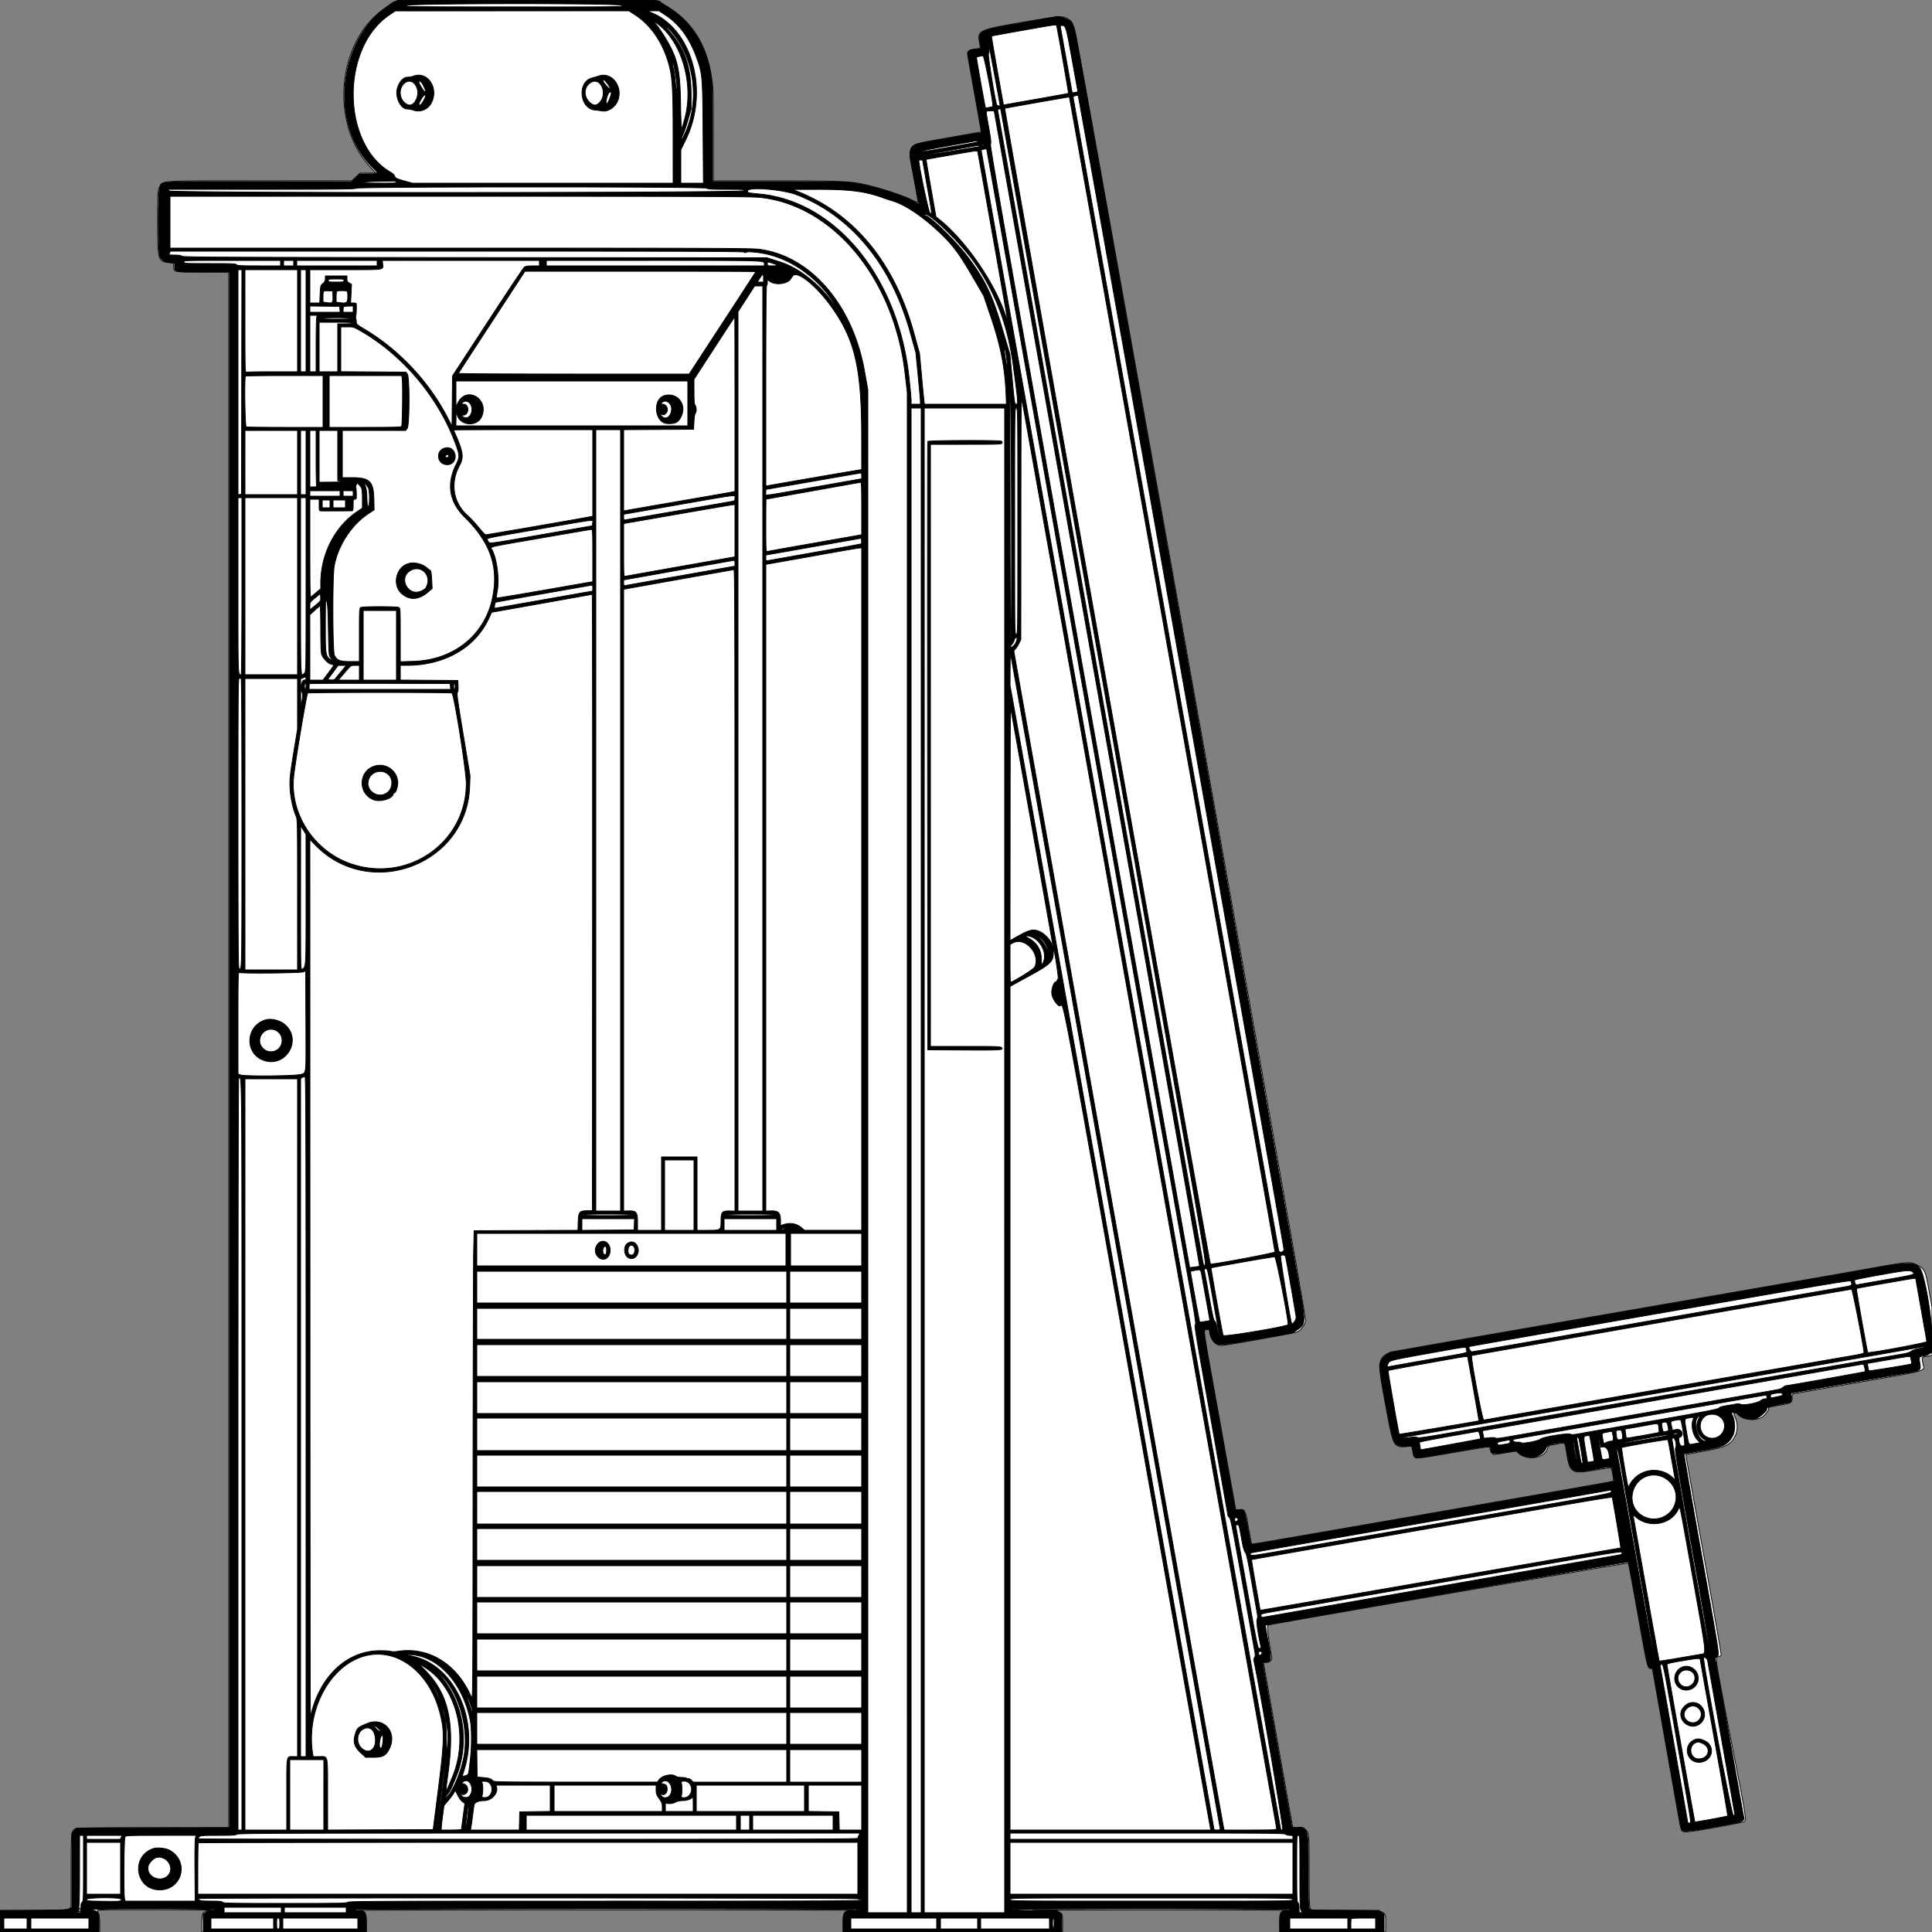
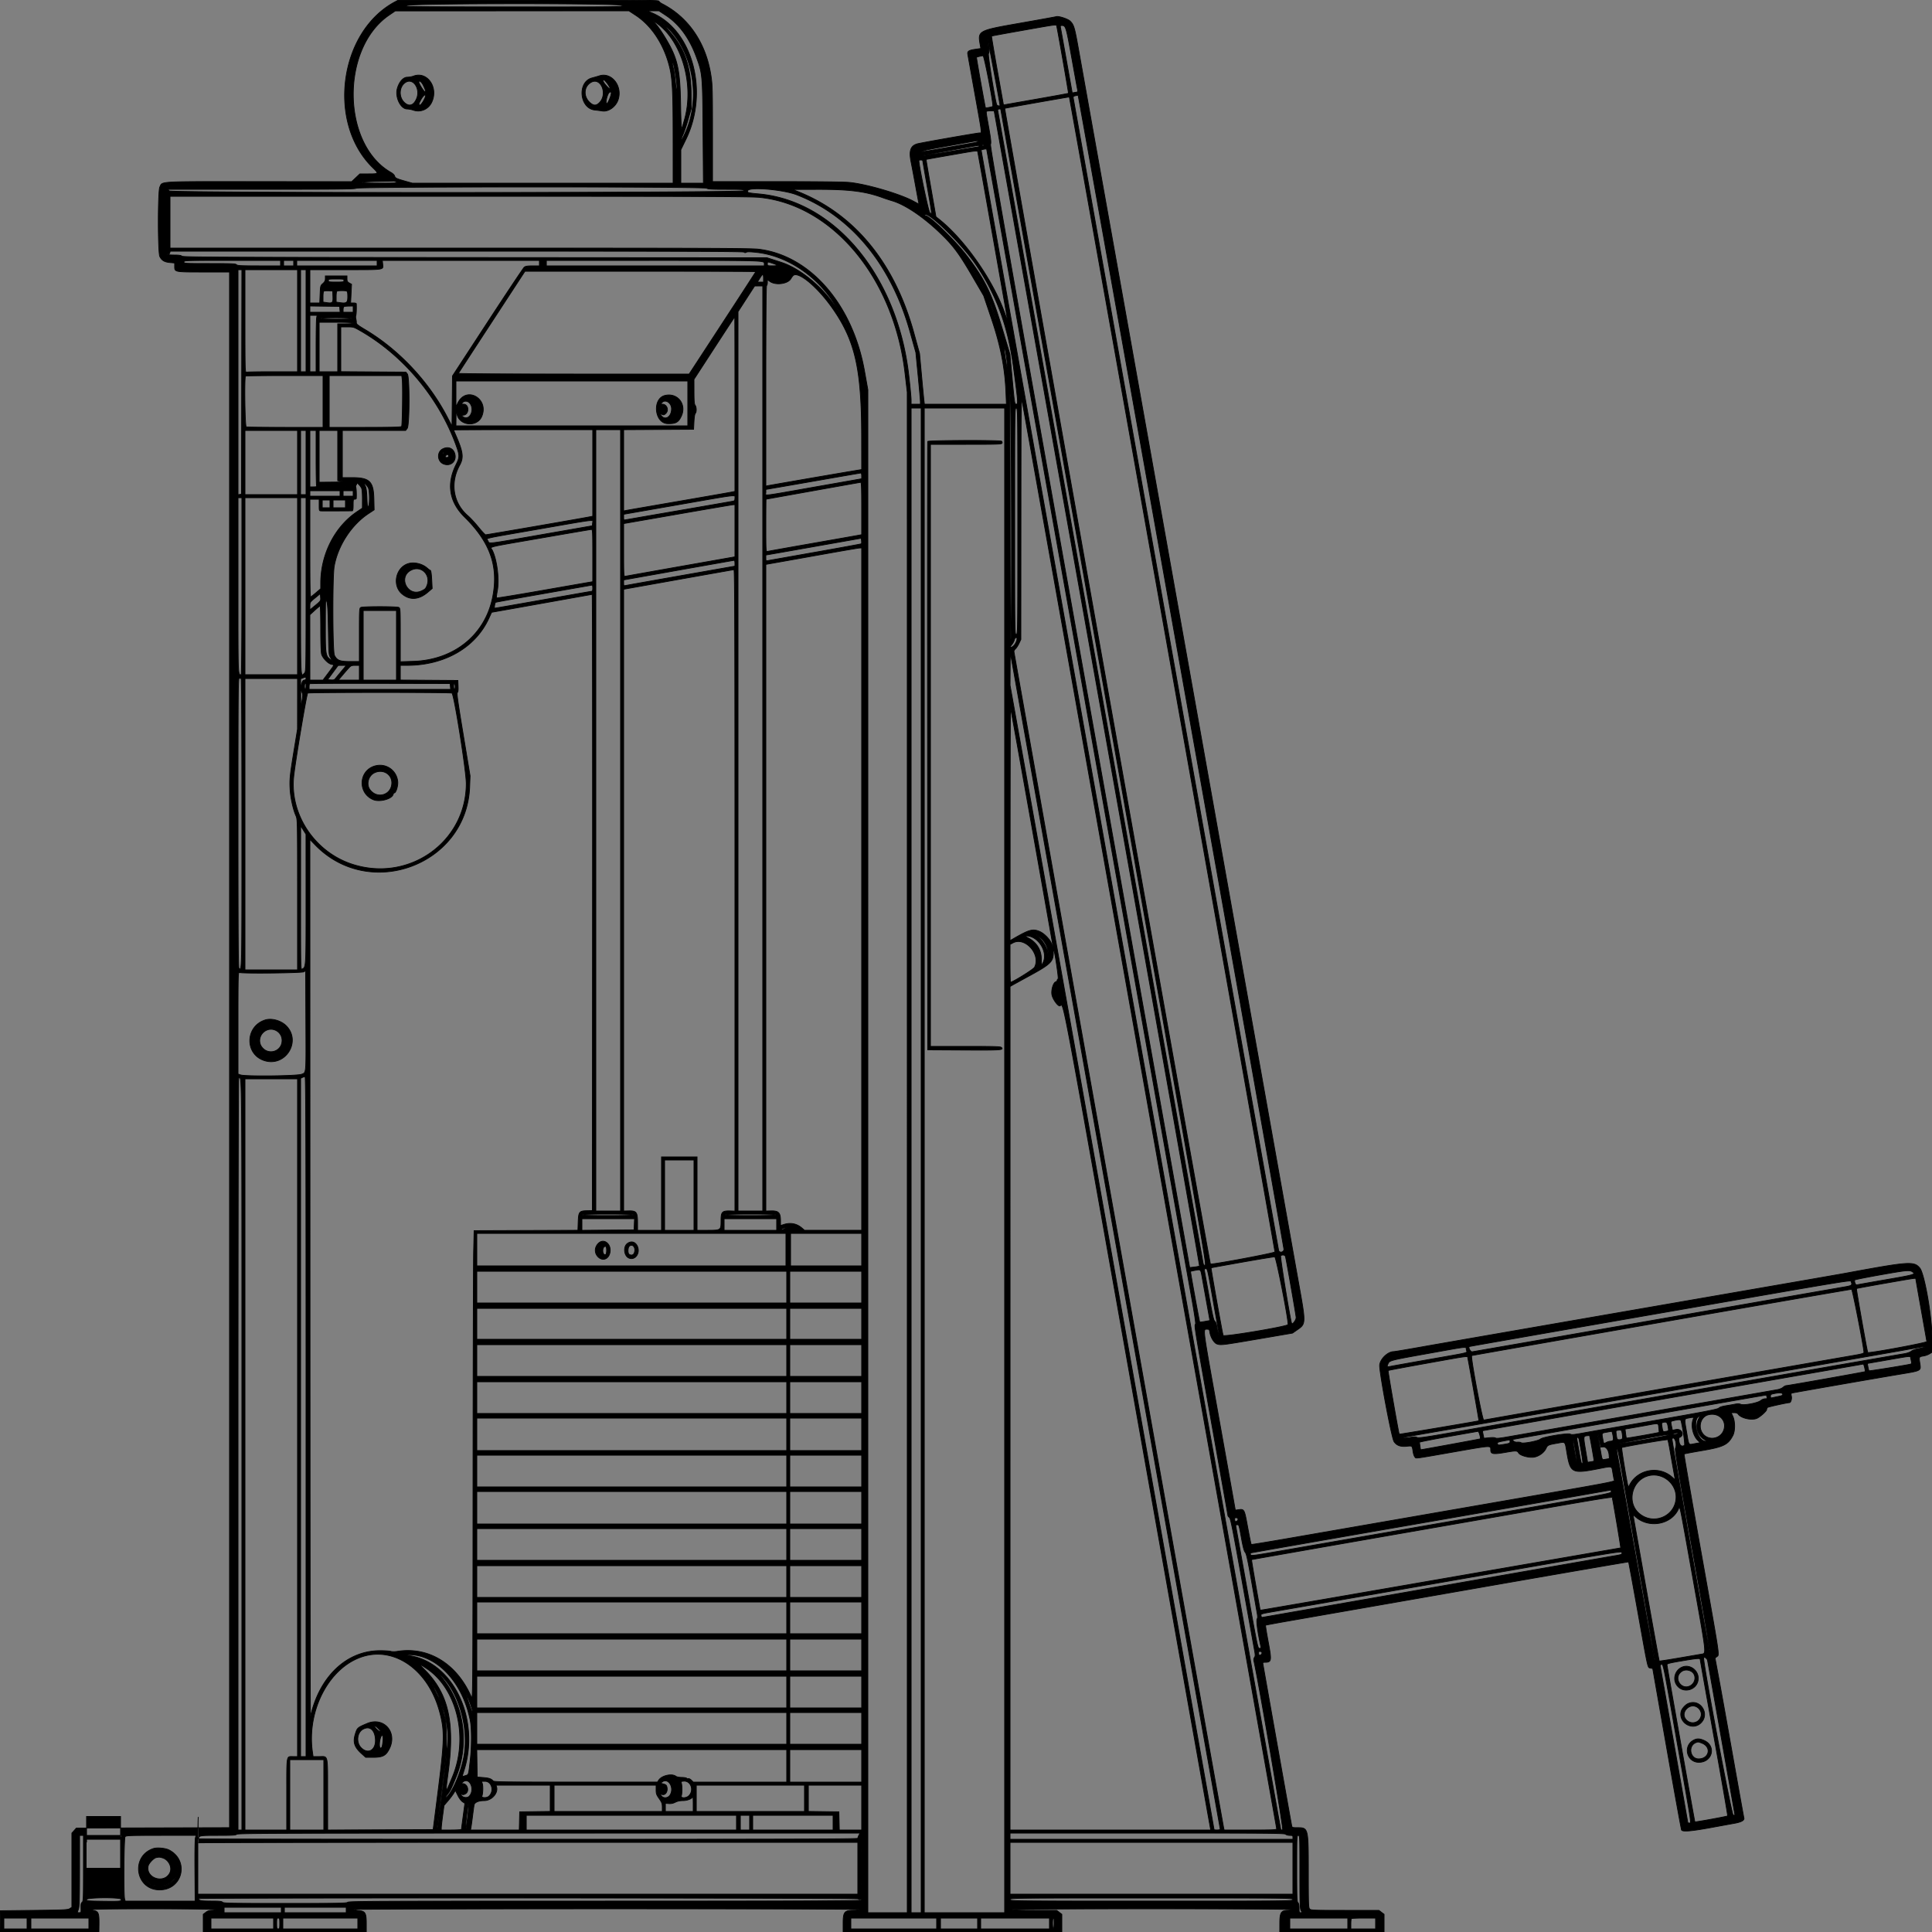
<svg xmlns="http://www.w3.org/2000/svg" preserveAspectRatio="none" width="2500" height="2500" viewbox="0 0 100 100">
  <rect width="100%" height="100%" fill="#808080" stroke="none" />
-   <path class="fill" d="M510.557 2.047c-2.169 1.082-4.869 2.784-6 3.782-1.131.998-4.532 3.537-7.557 5.642-61.289 42.662-70.327 149.443-17.375 205.279l6.876 7.25H465.88l-5.286 5-5.287 5-118.404-.005c-135.905-.006-126.295-.632-130.553 8.505-2.317 4.97-2.331 5.235-2.34 44.623-.012 49.653.426 51.221 14.771 52.762l5.719.615.319 4.48c.525 7.385-1.388 7.02 36.803 7.02H296v2013l-97.75.015c-76.14.011-98.303.291-100.25 1.264-5.914 2.955-5.997 3.719-5.998 55.286L92 2468.63l-3.534 1.685c-3.142 1.498-8.243 1.685-46 1.685H0v28h129l-.035-10.75c-.025-7.429-.477-11.522-1.465-13.25-.786-1.375-1.445-3.062-1.465-3.75-.028-.991 15.772-1.214 76.215-1.075 41.938.096 74.225.331 71.75.523-11.169.867-13 3.255-13 16.957V2500h213v-11.389c0-14.459-.827-15.818-10.158-16.704-3.488-.331 141.033-.579 321.158-.551 180.125.028 323.855.202 319.401.386-12.483.515-13.718 2.205-13.519 18.508l.118 9.75h284v-10.809c0-17.173 1.287-16.555-35.902-17.22-16.279-.291 51.627-.566 150.902-.61 99.275-.043 178.138.207 175.25.558-8.948 1.085-9.666 2.484-9.408 18.331l.158 9.75h137l-.014-9.75c-.026-18.97 3.81-17.623-51.957-18.25l-44.471-.5-1.264-2.5c-.964-1.907-1.268-13.494-1.279-48.816-.016-49.517.105-48.308-5.347-53.203-2.959-2.656-3.576-2.806-9.364-2.273-5.918.545-6.221.464-6.766-1.818-.314-1.315-8.669-48.065-18.566-103.89-9.897-55.825-18.265-102.963-18.595-104.75-.586-3.177-.519-3.25 3.012-3.25 5.015 0 8.046-3.109 7.17-7.354-3.564-17.253-6.176-39.545-4.771-40.715 1.372-1.143 465.532-81.01 466.238-80.225.392.437 6.004 30.494 12.472 66.794 11.87 66.626 12.558 69.5 16.638 69.5 1.072 0 2.042.929 2.349 2.25.421 1.809 23.327 131.081 34.05 192.158 2.968 16.909 3.565 17.801 11.362 16.997 13.336-1.376 69.743-11.647 73.006-13.293 3.075-1.551 2.303-6.81-11.027-75.112-27.982-143.379-27.015-137.322-22.092-138.307 1.682-.336 3.15-1.367 3.407-2.392.247-.991-10.008-59.624-22.791-130.297-12.783-70.673-23.12-128.617-22.973-128.765.148-.147 10.35-2.092 22.671-4.322 30.075-5.443 35.421-8.102 41.573-20.677 3.177-6.494 2.962-16.361-.509-23.377-1.604-3.241-1.818-4.463-.888-5.053 1.875-1.192 2.597-.987 4.486 1.271 6.802 8.135 25.446 9.341 33.394 2.161 4.279-3.866 7.287-8.72 6.346-10.242-.688-1.113.324-1.364 16-3.972 13.465-2.239 14.5-2.932 14.5-9.7 0-3.626.348-4.372 2.25-4.818 1.238-.291 35.775-6.383 76.75-13.537 102.857-17.961 91.979-14.817 90.124-26.05-1.403-8.498-1.903-7.71 5.734-9.055l6.142-1.082-.019-31.143-.019-31.143-3.917-21.854c-4.674-26.08-5.478-27.765-15.631-32.763-9.079-4.47-10.515-4.379-53.914 3.404-39.002 6.994-102.183 17.987-366 63.682-89.1 15.433-170.775 29.62-181.5 31.527-10.725 1.908-33.355 5.92-50.29 8.917-49.933 8.837-48.175 5.243-35.831 73.281 10.017 55.206 10.252 55.66 28.051 54.046l5.883-.533 1.216 6.448c2.156 11.425-2.597 11.26 53.105 1.851 51.217-8.652 46.866-8.182 46.866-5.062 0 1.345 1.071 3.689 2.379 5.21l2.379 2.766 14.649-2.371 14.648-2.371 2.722 2.506c11.702 10.769 34.585 6.777 38.061-6.639.748-2.884 1.072-3.025 11.078-4.813 12.376-2.211 10.673-3.885 13.602 13.373 4.118 24.264 6.357 25.421 38.454 19.872 9.61-1.661 17.959-2.834 18.553-2.606 1.201.461 4.074 16.363 3.127 17.31-.33.33-97.024 17.359-214.876 37.843-261.825 45.507-252.653 43.935-253.166 43.407-.416-.427-4.849-24.477-6.032-32.725-.338-2.361-1.127-5.286-1.752-6.5a190.176 190.176 0 0 1-1.858-3.706c-.506-1.054-2.246-1.487-5.845-1.457-2.817.023-5.123-.091-5.123-.253 0-.163-5.827-32.582-12.948-72.043-30.738-170.325-29.051-160.236-26.802-160.261.688-.007 2.206-.27 3.374-.583 1.89-.508 2.201-.039 2.828 4.263 1.402 9.62 7.635 16.334 15.162 16.334 6.218 0 96.062-16.211 98.842-17.834 4.139-2.418 9.148-9.243 9.961-13.574.493-2.629-19.129-114.158-73.339-416.84l-149.579-835.2c-79.985-446.613-76.256-427.109-82.541-431.754-7.719-5.704-10.993-5.553-58.822 2.719-60.329 10.434-60.744 10.635-57.352 27.787 1.217 6.159 1.007 6.379-6.992 7.293-7.394.844-9.299 2.793-8.443 8.635.344 2.347 4.425 25.411 9.07 51.253 4.645 25.841 8.363 47.055 8.263 47.141-.1.086-19.134 3.53-42.297 7.653-57.75 10.281-53.529 5.366-44.885 52.266 3.025 16.414 5.5 30.396 5.5 31.072 0 .731-3.539-.54-8.75-3.143-10.259-5.125-33.97-13.108-53.729-18.09-23.247-5.862-32.48-6.34-122.771-6.363L923 234v-59.917c0-58.559-.055-60.265-2.428-75.25-6.334-40.006-24.105-69.146-53.572-87.846-6.325-4.014-12.247-8.128-13.16-9.142-2.688-2.986-337.288-2.789-343.283.202M217 329.5c0 .275.225.5.5.5s.5-.225.5-.5-.225-.5-.5-.5-.5.225-.5.5M101.667 2471.165c-.709 2.711-.276 3.283 1.864 2.462 1.762-.677 1.654-3.733-.154-4.335-.617-.206-1.387.637-1.71 1.873" fill-rule="evenodd" stroke="null" fill="#fff" />
-   <path class="line" d="M511.345 2.291c-72.494 38.541-88.456 156.598-29.02 214.632 8.144 7.952 8.059 8.077-5.537 8.077h-11.095l-5.31 5.022-5.309 5.022-119.458-.067c-133.946-.076-125.101-.558-128.811 7.027-2.59 5.298-2.596 84.717-.007 89.908 2.536 5.084 6.024 7.171 13.049 7.808l6.153.558v4.304c0 7.496-.396 7.418 37.723 7.418H297v2012.971l-99.082.265-99.082.264-2.918 3.266-2.918 3.266v95.922l-2.705 1.773c-2.452 1.608-6.759 1.82-46.25 2.273l-43.545.5-.278 13.75-.278 13.75H128l.118-9.75c.188-15.422-.772-17.433-8.718-18.26-4.685-.488-4.549-.542 3.1-1.244 12.383-1.137 155.295-.886 156.012.273.363.588-1.281.981-4.109.981-3.513 0-5.566.65-8.059 2.551l-3.344 2.551V2500h211v-10.944c0-13.852-1.374-16.091-10.331-16.834-3.118-.258-5.669-.864-5.669-1.346 0-.5 140.477-.876 327-.876 217.333 0 327 .335 327 1 0 .579-3.192 1-7.577 1-11.738 0-13.423 2.124-13.423 16.923V2500h283v-22.898l-3.344-2.551-3.345-2.551h-28.655c-18.437 0-28.656-.357-28.656-1 0-1.386 359.644-1.386 360.5 0 .374.605-1.012 1-3.507 1-9.198 0-10.921 2.633-10.961 16.75L1656 2500h135v-22.898l-3.344-2.551-3.345-2.551h-44c-41.357 0-44.1-.11-45.656-1.829-1.489-1.645-1.656-6.428-1.661-47.75-.007-57.487.01-57.421-14.434-57.421-5.941 0-6.569-.2-7.047-2.25-.715-3.069-37.513-210.033-37.513-210.988 0-.419 1.096-.762 2.435-.762 9.011 0 9.277-1.523 4.637-26.5-2.146-11.55-3.702-21.2-3.458-21.445.244-.245 15.393-3.046 33.665-6.223 18.271-3.178 123.781-21.618 234.465-40.978 110.684-19.359 201.421-35.009 201.636-34.777.216.233 5.819 30.688 12.451 67.679 13.255 73.93 12.089 68.848 15.993 69.705l2.802.616 18.24 103.711c10.032 57.042 18.613 104.387 19.068 105.212 1.355 2.453 12.322 1.582 37.066-2.944 12.375-2.264 26.495-4.835 31.377-5.713 9.296-1.673 13.185-3.95 12.203-7.144-.287-.935-6.825-37.249-14.529-80.699-7.704-43.45-15.986-89.575-18.405-102.5l-4.397-23.5 2.375-1.833c3.405-2.628 4.459 4.347-20.302-134.392-12.488-69.974-22.455-127.475-22.149-127.782.307-.306 10.63-2.272 22.942-4.369 28.131-4.791 33.824-7.545 40.111-19.401 3.142-5.926 3.175-18.195.065-24.973l-2.179-4.75H2244c2.65 0 4.302.59 5.193 1.856 3.899 5.537 18.399 8.561 24.807 5.173 4.635-2.45 12-9.201 12-11 0-.981.563-2.251 1.25-2.822.945-.784 25.612-6.207 28.233-6.207 1.818 0 3.34-4.849 2.581-8.218-.688-3.049-.544-3.806.798-4.205 2.077-.617 108.952-19.254 139.954-24.406 27.811-4.621 27.004-4.165 25.425-14.367-1.26-8.143-1.21-8.233 5.101-9.243 2.236-.357 5.549-1.567 7.362-2.687l3.296-2.037v-18.608c0-27.4-9.753-83.216-15.795-90.397-7.526-8.944-13.555-8.524-95.705 6.669-4.4.814-33.875 5.967-65.5 11.452-349.139 60.55-454.578 78.869-483.5 84.004-18.7 3.32-34.924 6.038-36.054 6.04-7.51.011-17.283 9.286-18.156 17.23-.851 7.743 15.393 94.424 18.586 99.184 3.428 5.108 8.423 6.91 16.728 6.032 6.884-.727 6.786-.816 7.938 7.179.386 2.683 1.414 5.69 2.284 6.682 1.899 2.166-2.884 2.795 53.036-6.979 46.655-8.155 45.088-8.078 45.123-2.197.032 5.595 3.032 6.042 20.313 3.029 12.328-2.149 14.152-2.054 15.692.825 1.744 3.257 12.319 6.375 19.19 5.657 6.612-.691 13.9-5.834 16.499-11.641 1.768-3.953 2.961-4.506 13.711-6.353 11.912-2.046 10.48-3.444 13.289 12.97 4.362 25.483 6.627 26.589 40.821 19.928 18.294-3.563 16.984-3.898 18.401 4.707.656 3.987 1.431 8.202 1.721 9.364.736 2.955 15.215.215-184.352 34.897l-233.198 40.529c-28.285 4.916-51.622 8.743-51.86 8.505-.519-.519-2.066-8.03-5.734-27.855-3.165-17.103-3.774-18.112-10.38-17.203l-4.611.634-2.802-15.811c-1.542-8.695-10.893-60.998-20.781-116.228-19.178-107.116-18.546-102.034-12.699-102.067 2.36-.013 2.778.463 3.282 3.735 1.032 6.701 5.509 14.094 9.292 15.342 5.155 1.701 6.738 1.509 53.715-6.529l43.994-7.527 5.426-3.768c12.239-8.499 12.202-7.09 1.731-65.268-4.703-26.125-54.715-306.475-111.139-623-56.424-316.525-117.625-659.65-136.002-762.5a648738.61 648738.61 0 0 1-37.499-210c-4.446-25.016-5.636-28.833-10.368-33.264-3.125-2.926-15.129-6.745-17.9-5.694-.68.258-21.347 3.997-45.926 8.309-55.606 9.754-55.667 9.787-52.432 28.264l.808 4.616-7.153 1.061c-8.638 1.282-10.423 2.509-9.696 6.662.293 1.675 4.387 24.492 9.098 50.704 9.719 54.086 9.317 50.843 6.314 50.838-3.166-.005-76.449 12.838-80.965 14.189-8.615 2.579-10.77 9.068-7.831 23.581 1.084 5.354 3.57 18.509 5.525 29.234 1.955 10.725 3.82 20.796 4.146 22.38l.591 2.879-7.358-3.99c-17.253-9.358-60.19-21.948-82.494-24.189-7.246-.729-40.166-1.116-94.25-1.109l-83.114.01v-62.057c0-57.317-.155-63.065-2.026-75.241-6.473-42.124-29.026-75.27-63.101-92.739-1.994-1.022-3.893-2.553-4.218-3.401C852.124.161 834.532.004 683.781.041L515.5.082l-4.155 2.209M526.5 7.038c-5.848 1.756-2.388 1.804 136.656 1.882C805.34 9 805.811 8.993 805.29 7c-.778-2.973-268.885-2.936-278.79.038M810 5.5c0 .275.225.5.5.5s.5-.225.5-.5-.225-.5-.5-.5-.5.225-.5.5m11.75.24c3.438.196 9.063.196 12.5 0 3.438-.195.625-.355-6.25-.355s-9.687.16-6.25.355M503.584 19.511c-63.092 42.967-61.594 167.452 2.452 203.715 2.258 1.278 4.28 3.291 4.617 4.597.68 2.632 2.398 3.446 14.34 6.795l8.493 2.382H871l-.02-58.25c-.021-63.582-.877-78.722-5.381-95.25-7.522-27.606-23.03-50.594-42.958-63.682L813.781 14l-151.14.06-151.141.06-7.916 5.391m340.448-2.669c52.242 22.295 73.489 102.061 43.543 163.467L881 193.792V237h29.21l-.488-65.75c-.552-74.55-.661-75.773-8.727-97.765-8.844-24.11-22.119-42.207-39.234-53.482L852.649 14l-7.575.027-7.574.027 6.532 2.788M852 26.5c0 .275.225.5.5.5s.5-.225.5-.5-.225-.5-.5-.5-.5.225-.5.5m-3.422 4.606c2.244 2.416 7.247 9.569 11.12 15.894 17.109 27.941 20.285 41.368 21.033 88.91.281 17.826.858 31.776 1.284 31 .426-.775 2.18-6.497 3.899-12.714 12.388-44.81-3.318-99.952-35.179-123.509-5.697-4.212-6.339-4.088-2.157.419M854 27.378c0 .207.788.995 1.75 1.75 1.586 1.243 1.621 1.208.378-.378-1.307-1.666-2.128-2.195-2.128-1.372M858.634 31c.422.825 4.805 6.212 9.741 11.972 17.998 21.004 25.788 44.574 25.954 78.528l.093 19-3.818 13.5c-2.1 7.425-5.135 16.407-6.744 19.961-1.609 3.553-2.795 7.136-2.636 7.962.159.826 2.699-3.819 5.645-10.323 19.592-43.252 10.603-100.908-20.83-133.6-4.495-4.675-7.827-7.825-7.405-7m464.866 8.265c-22 3.879-40.197 7.216-40.437 7.415-.24.198 3.13 20.344 7.489 44.767l7.927 44.407 2.51-.463c1.381-.254 20.221-3.569 41.867-7.366 21.646-3.797 39.528-7.076 39.739-7.287.325-.325-13.591-79.995-15.108-86.488-.665-2.847 2.893-3.253-43.987 5.015m48.808-3.515c.298 1.513 3.824 21.13 7.835 43.595l7.293 40.846 3.406-.553c4.339-.704 4.17-.398 3.118-5.651-.494-2.468-3.848-20.889-7.454-40.936-6.844-38.049-7.457-40.051-12.278-40.051-2.15 0-2.393.348-1.92 2.75m-94.225 15.557c-.046 1.544.431 5.921 1.06 9.726.876 5.305.864 7.254-.05 8.355-1.026 1.236 7.881 56.994 10.521 65.862.497 1.669 4.408 2.565 4.365 1-.081-2.982-15.832-87.142-15.896-84.943M861 58.5c0 .275.225.5.5.5s.5-.225.5-.5-.225-.5-.5-.5-.5.225-.5.5m1 2c0 .275.225.5.5.5s.5-.225.5-.5-.225-.5-.5-.5-.5.225-.5.5m1 2c0 .275.225.5.5.5s.5-.225.5-.5-.225-.5-.5-.5-.5.225-.5.5m1 2.5c0 .733.3 1.033.667.667a.948.948 0 0 0 0-1.334c-.367-.366-.667-.066-.667.667m1.031 2.5c0 .55.436 1.675.969 2.5.533.825.969 1.05.969.5s-.436-1.675-.969-2.5c-.533-.825-.969-1.05-.969-.5M867 73c0 .733.3 1.033.667.667a.948.948 0 0 0 0-1.334c-.367-.366-.667-.066-.667.667m400.199-.014c-1.815.43-3.447.947-3.625 1.148-.329.37 11.189 64.965 11.667 65.437.423.417 8.788-1.267 9.416-1.895 1.359-1.359-11.001-65.679-12.6-65.574-.856.057-3.042.454-4.858.884M868 76c0 .733.3 1.033.667.667a.948.948 0 0 0 0-1.334c-.367-.366-.667-.066-.667.667m1 3c0 .733.3 1.033.667.667a.948.948 0 0 0 0-1.334c-.367-.366-.667-.066-.667.667m1.03 2.856c-.016.745.616 3.895 1.405 7 .789 3.104 1.954 11.044 2.588 17.644 1.308 13.609 1.98 15.797 1.97 6.417-.01-9.94-5.764-39.914-5.963-31.061M535 98.5c-1.925.741-5.574 1.382-8.108 1.424-5.154.085-10.426 6.132-12.799 14.678-3.062 11.03 4.316 26.38 12.696 26.413 2.041.008 5.705.708 8.142 1.557 9.148 3.185 19.212-1.077 23.569-9.983 9.372-19.155-5.66-40.959-23.5-34.089m240.5-.337c-1.65.545-5.908 1.768-9.462 2.718-19.264 5.149-16.222 39.395 3.685 41.48 3.178.333 7.488.889 9.58 1.237 7.973 1.327 17.483-5.381 20.552-14.497 5.982-17.765-8.51-36.173-24.355-30.938m5.041 7.087c.714 2.374 7.286 9.75 8.688 9.75 1.139 0-1.617-5.119-4.782-8.88-3.084-3.666-4.865-4.062-3.906-.87m-255.207 1.035c-9.03 5.064-9.934 19.469-1.676 26.72 6.023 5.288 11.645 3.367 15.349-5.243 5.347-12.43-3.901-26.956-13.673-21.477m16.666-.064c0 2.017 6.278 12.071 7.855 12.579 1.654.533.938-2.216-2.291-8.8-2.113-4.306-5.564-6.65-5.564-3.779m223 .225c-9.701 5.299-10.462 18.551-1.516 26.406 4.746 4.167 8.181 4.12 12.337-.167 10.792-11.135 1.735-33.098-10.821-26.239m21.626 15.906c-2.388 5.716-3.053 11.648-1.306 11.648 1.388 0 5.68-10.349 5.68-13.694 0-2.623-3.011-1.214-4.374 2.046M545.03 128.25c-3.328 5.803-3.736 7.75-1.625 7.75 1.424 0 5.762-6.629 7.035-10.75 1.363-4.414-2.334-2.364-5.41 3M875.468 180c0 31.625.127 44.562.281 28.75.155-15.813.155-41.688 0-57.5-.154-15.813-.281-2.875-.281 28.75m516.032-56.111c-2.487.541-2.942 1.077-2.662 3.132.497 3.652 265.051 1488.074 265.688 1490.79.934 3.978 7.018 2.733 6.844-1.402-.196-4.66-265.73-1493.427-266.341-1493.291-.291.065-1.879.412-3.529.771m-49.293 8.695c-22.71 4.003-41.653 7.421-42.095 7.597-.765.304 265.159 1494.424 266.157 1495.421 1.212 1.212 83.212-14.146 83.5-15.639.252-1.312-265.51-1494.153-266.062-1494.52-.114-.075-18.789 3.138-41.5 7.141M1291 142.363c0 1.287 264.18 1484.117 265.759 1491.693.613 2.944 1.089 3.461 2.761 3 1.946-.536-2.873-27.99-131.208-747.556-73.275-410.85-133.247-747.338-133.27-747.75-.077-1.374-4.042-.773-4.042.613m-12.75 1.321c-2.746.556-2.879-1.828 1.172 21.064 2.692 15.218 3.183 19.837 2.345 22.058-.879 2.329 21.046 126.743 128.31 728.105l129.37 725.297 6.027-.673c3.314-.37 6.322-.979 6.684-1.354.363-.374-59.274-336.831-132.526-747.681l-133.185-747-2.974-.136c-1.635-.075-3.986.069-5.223.32m-49.511 44.761c-31.649 5.685-36.926 6.853-35.656 7.898.23.188 13.692-2.037 29.917-4.946 16.225-2.908 32.539-5.803 36.253-6.433 3.714-.63 6.5-1.555 6.191-2.055-.309-.5-.873-.863-1.253-.808-.38.056-16.333 2.911-35.452 6.344M1270 182.5c0 .275.225.5.5.5s.5-.225.5-.5-.225-.5-.5-.5-.5.225-.5.5m1 5.5c0 .55.45 1 1 1s1-.45 1-1-.45-1-1-1-1 .45-1 1m-38 5.952c-39.686 7.173-39.287 7.095-38.787 7.595.23.229 16.269-2.275 35.643-5.565 19.373-3.29 35.656-5.982 36.184-5.982.528 0 .96-.45.96-1 0-1.281 2.507-1.646-34 4.952m40.199-.879c-1.815.383-3.434.86-3.598 1.061-.384.473 387.226 2173.026 387.796 2173.596.237.238 1.281.283 2.319.101 1.604-.281-29.892-185.608-37.108-218.35-.423-1.919-.174-3.692.682-4.863 1.119-1.53 1.129-3.05.059-8.98-.708-3.926-7.859-43.809-15.889-88.629-12.05-67.254-14.938-81.806-16.531-83.289-1.061-.989-1.929-2.023-1.929-2.298 0-.275-9.675-54.936-21.5-121.468-22.089-124.281-22.184-124.87-20.513-126.541.65-.65-1.731-16.025-6.96-44.95-4.371-24.18-65.355-365.938-135.52-759.463s-127.67-715.752-127.79-716.061c-.119-.308-1.702-.248-3.518.134m-43.164 7.573c-17.306 2.998-31.555 5.542-31.664 5.653-.109.11 2.712 16.851 6.269 37.201l6.466 37 3.697 2.922c34.487 27.261 72.711 82.764 86.826 126.078 1.255 3.85 2.302 6.434 2.326 5.743.039-1.081-36.971-209.917-38.543-217.493-.705-3.396 2.425-3.652-35.377 2.896M1188 196.5c0 .275.225.5.5.5s.5-.225.5-.5-.225-.5-.5-.5-.5.225-.5.5m.333 6.167a.948.948 0 0 0 1.334 0c.366-.367.066-.667-.667-.667-.733 0-1.033.3-.667.667m.667 5.008c0 6.869 12.417 66.141 14.161 67.6 3.163 2.645 3.253 3.578-3.174-32.845-3.292-18.662-5.986-34.268-5.987-34.68 0-.412-1.125-.75-2.5-.75s-2.5.304-2.5.675m-700.473 27.074c-10.587.166-19.405.729-19.95 1.274-.636.636 7.38.965 22.973.942 21.272-.032 23.67-.196 21.45-1.465-1.375-.786-3.175-1.343-4-1.238-.825.105-10.038.324-20.473.487M461 243.583c-2.093 1.162-22.169 1.39-123.25 1.402L217 245l2.001 2.001c2.945 2.945 743.241 2.695 743.809-.251.313-1.626-1.315-1.75-23.046-1.75-19.011 0-23.745-.274-25.323-1.468-2.843-2.151-449.564-2.1-453.441.051m506.574 3.084c-1.014 2.644.135 2.985 14.426 4.282 98.702 8.959 179.347 106.601 193.994 234.881 1.653 14.481 3.006 28.768 3.006 31.75V523h12l-.012-3.25c-.006-1.788-1.332-16.834-2.946-33.437l-2.935-30.188-7.515-26.812c-24.477-87.325-76.656-150.347-146.824-177.333-17.616-6.775-61.226-10.441-63.194-5.313m64.926 1.231c73.175 29.077 125.041 92.222 149.946 182.552l7.458 27.05 2.551 28c1.403 15.4 2.816 30.138 3.142 32.75l.591 4.75h106.125l-.634-15.369c-1.306-31.638-6.982-60.503-18.724-95.215l-10.074-29.778-15.287-26.185c-17.382-29.772-24.954-39.74-43.323-57.036-20.972-19.747-43.329-34.618-59.271-39.426-4.125-1.244-9.75-3.086-12.5-4.094-22.631-8.292-43.12-10.914-84.711-10.839l-32.289.059 7 2.781M220 287.503v33.502l374.75.004c318.935.003 376.537.216 386.75 1.435 66.589 7.947 121.673 71.135 137.086 157.259l4.422 24.706-.006 985.295-.006 985.296H1174l-.009-983.75-.01-983.75-2.925-25C1156.742 360.153 1078.064 265.149 983 255.423c-11.222-1.148-76.749-1.385-388.25-1.402L220 254v33.503M1196.5 278c-.34.55-.063 1 .615 1 5.812 0 39.453 32.648 55.174 53.546 22.662 30.125 31.206 47.892 44.7 92.954l9.882 33 2.59 28c3.441 37.191 3.332 36.5 5.738 36.5 2.498 0 2.263-3.001-3.743-47.744-7.115-53.01-21.751-93.019-48.563-132.756-18.13-26.868-62.819-70.283-66.393-64.5m-976.824 49.13c-.372 1.423-1.075 1.931-2.116 1.531-.858-.329-1.56-.162-1.56.37 0 .553 3.836.969 8.929.969 6.568 0 9.321.393 10.415 1.487 1.31 1.31 46.504 1.52 379.322 1.764l377.834.276 7 2.246c3.85 1.235 9.25 2.986 12 3.891 22.241 7.32 49.4 28.739 65.728 51.836 11.66 16.494 11.88 15.718.426-1.5-23.321-35.056-60.693-59.179-98.154-63.355-8.617-.96-12.486-1.035-13.725-.266-1.258.781-2.057.739-2.95-.154-.962-.962-80.736-1.225-371.908-1.225H220.233l-.557 2.13M238 339c0 1.96.667 2 33.378 2 28.449 0 33.561.221 34.622 1.5 1.052 1.268 5.562 1.5 29.122 1.5H363v-7h-62.5c-61.833 0-62.5.021-62.5 2m129 1.5v3.5h13v-7h-13v3.5m17 0v3.5h104v-7H384v3.5m111.221 1.451c.715 7.435 3.339 7.049-47.921 7.049H401v43h12.743l.46-11.155c.454-11.025.496-11.187 3.628-13.985 2.42-2.163 3.169-3.662 3.169-6.346V357h28l.006 3.75c.006 3.103.515 4.039 2.955 5.427l2.948 1.678-.607 12.072-.607 12.073h3.652c2.009 0 3.678.45 3.709 1 .301 5.426-.016 13.849-.574 15.252-.384.964-.355 2.989.064 4.5.419 1.512.671 3.685.559 4.829-.163 1.668 2.08 3.441 11.28 8.915 43.71 26.009 82.423 67.178 106.263 113.004l6.243 12 .304-32.5.305-32.5 45.37-69.5c24.954-38.225 46.329-70.277 47.5-71.228 1.65-1.338 4.102-1.733 10.88-1.75L698 344v-7H494.746l.475 4.951M707 340.5v3.5h282v-2.853c0-4.174.977-4.147-148.651-4.147H707v3.5m286 1c0 2.418.22 2.5 6.7 2.5 7.424 0 7.391-.876-.128-3.367-6.379-2.114-6.572-2.088-6.572.867m264.5 6.5c.34.55.843 1 1.118 1 .275 0 .222-.45-.118-1-.34-.55-.843-1-1.118-1-.275 0-.222.45.118 1M308 494.57v145.569l2.25-.319 2.25-.32.245-145.25.245-145.25H308v145.57m9-78.963c0 60.326.149 66.55 1.582 66 .87-.334 16.17-.607 34-.607H385V349h-68v66.607m72-.607v66h7V349h-7v66m603.25-65.265c2.612.206 6.888.206 9.5 0s.475-.375-4.75-.375-7.362.169-4.75.375m20.478-.013c1.775.221 4.925.224 7 .008 2.074-.217.622-.397-3.228-.402-3.85-.004-5.548.173-3.772.394M1260 352c.589 1.1 1.295 2 1.57 2 .275 0 .019-.9-.57-2s-1.295-2-1.57-2c-.275 0-.019.9.57 2m-623.611 64.632c-23.589 36.098-43.039 66.023-43.222 66.5-.188.488 65.067.868 149.128.868h149.462l43.121-65.999c23.717-36.299 43.122-66.224 43.122-66.5 0-.275-67.213-.501-149.361-.501H679.277l-42.888 65.632M983.191 360l-3.108 5H988v-5c0-2.75-.383-5-.851-5-.467 0-2.249 2.25-3.958 5m42.809-3.079c-.825.965-1.992 2.615-2.594 3.667-3.899 6.817-19.705 8.908-27.156 3.594l-3.25-2.318v3.509c0 1.93-.45 3.787-1 4.127-.658.407-1 44.85-1 130.078v129.46l2.25-.509c2.572-.582 89.747-15.647 109-18.836l12.75-2.112-.049-43.041c-.1-87.673-8.45-124.118-38.062-166.136-19.77-28.053-44.874-48.518-50.889-41.483m238.468 2.579c1.539 2.75 3.262 5.45 3.83 6 .567.55-.228-1.25-1.766-4-1.539-2.75-3.262-5.45-3.83-6-.567-.55.228 1.25 1.766 4M425 363c0 1.867.667 2 10 2s10-.133 10-2-.667-2-10-2-10 .133-10 2m579.75-.277c1.788.222 4.712.222 6.5 0 1.788-.221.325-.403-3.25-.403s-5.038.182-3.25.403M1270.5 370c.853 1.65 1.776 3 2.051 3 .275 0-.198-1.35-1.051-3s-1.776-3-2.051-3c-.275 0 .198 1.35 1.051 3m-304.75 16.688L955 403.318V1567h32V370l-5.25.029-5.25.029-10.75 16.63M1273 374.5c0 .275.225.5.5.5s.5-.225.5-.5-.225-.5-.5-.5-.5.225-.5.5m-853.75 2.139c-.827.349-1.25 2.847-1.25 7.383v6.855l4.401.66c7.898 1.185 8.728.406 8.391-7.868l-.292-7.169-5-.194c-2.75-.107-5.562.043-6.25.333m17 .023c-.829.335-1.25 2.811-1.25 7.36v6.855l4.408.661c9.088 1.363 10.592.297 10.592-7.51 0-5.291-.354-6.95-1.582-7.421-1.857-.713-10.36-.674-12.168.055M1279 387.5c0 .275.225.5.5.5s.5-.225.5-.5-.225-.5-.5-.5-.5.225-.5.5m1.423 3c1.33 4.801 8.432 24.912 8.501 24.072.127-1.546-6.829-22.963-7.981-24.572-.877-1.225-.973-1.134-.52.5M401 399.989V404h39.121l-.311-3.75-.31-3.75-19.25-.261-19.25-.26v4.01m44.25-3.327c-.687.278-1.25 2.042-1.25 3.921V404h13v-8l-5.25.079c-2.887.043-5.812.306-6.5.583M1087 405.5c0 .275.225.5.5.5s.5-.225.5-.5-.225-.5-.5-.5-.5.225-.5.5m-686 39V481h8l.011-32.75c.006-18.012.29-34.437.631-36.5l.62-3.75H401v36.5m688-36c0 .275.225.5.5.5s.5-.225.5-.5-.225-.5-.5-.5-.5.225-.5.5m-164.75 41.951L898 490.854l.032 15.823c.025 12.327.356 16.252 1.5 17.764 1.794 2.372 1.927 8.702.218 10.404-.747.745-1.451 5.151-1.75 10.95l-.5 9.705-45.25.26-45.25.26v105.139l2.75-.565c1.513-.311 31.55-5.53 66.75-11.597 35.2-6.067 66.362-11.505 69.25-12.085l5.25-1.054V522.929c0-62.111-.112-112.918-.25-112.905-.138.013-12.062 18.206-26.5 40.427m168.419-35.229c1.496 3.147 2.884 5.558 3.084 5.358.553-.553-2.325-6.817-4.172-9.08-.898-1.1-.408.575 1.088 3.722M415 412.067c0 .546 8.286.933 20 .933s20-.387 20-.933c0-.547-8.286-.934-20-.934s-20 .387-20 .934M1289 417c0 .733.3 1.033.667.667a.948.948 0 0 0 0-1.334c-.367-.366-.667-.066-.667.667m-876 32v32h24v-62h10c6 0 10-.4 10-1 0-.636-8-1-22-1h-22v32m891-31c0 .733.3 1.033.667.667a.948.948 0 0 0 0-1.334c-.367-.366-.667-.066-.667.667m-14 2c0 .733.3 1.033.667.667a.948.948 0 0 0 0-1.334c-.367-.366-.667-.066-.667.667m-194 2.5c0 .275.225.5.5.5s.5-.225.5-.5-.225-.5-.5-.5-.5.225-.5.5m195 .5c0 .733.3 1.033.667.667a.948.948 0 0 0 0-1.334c-.367-.366-.667-.066-.667.667m-850 28.959v28.958l42.089.292 42.089.291 1.911 2.361c3.079 3.803 2.935 66.568-.162 70.504L524.855 557H443v61h12.304c22.958 0 28.004 4.875 28.518 27.548l.321 14.203-7.321 4.839c-22.146 14.635-39.705 41.669-44.357 68.291-2.376 13.597-2.135 110.278.287 115.099 3.317 6.602 6.922 8.02 20.396 8.02H465v-34.465c0-33.051.079-34.507 1.934-35.5 2.595-1.389 46.537-1.389 49.132 0 1.855.993 1.934 2.451 1.934 35.638v34.604l16.75-.518c53.06-1.638 93.448-34.523 102.872-83.759 7.545-39.419-3.392-70.358-36.348-102.826-19.902-19.607-23.706-42.797-11.143-67.931 4.951-9.904 4.909-11.921-.553-26.743-22.241-60.356-68.032-114.825-123.054-146.374-8.785-5.037-9.084-5.126-17.232-5.126H441v28.959m656-27.459c0 .275.225.5.5.5s.5-.225.5-.5-.225-.5-.5-.5-.5.225-.5.5m195 2c0 .275.225.5.5.5s.5-.225.5-.5-.225-.5-.5-.5-.5.225-.5.5m6.079 20.083c.048 1.165.285 1.402.604.605.289-.722.253-1.585-.079-1.917-.332-.332-.568.258-.525 1.312m.972 2.917c-.168 1.867 4.303 29.479 4.708 29.075.812-.813-1.839-22.496-3.206-26.225-.777-2.118-1.453-3.4-1.502-2.85M1110 460.5c0 .275.225.5.5.5s.5-.225.5-.5-.225-.5-.5-.5-.5.225-.5.5m194.158 23.5c0 1.375.227 1.938.504 1.25.278-.687.278-1.812 0-2.5-.277-.687-.504-.125-.504 1.25m-986.491 2.667c-1.618 1.617-.734 65.093.915 65.726.87.334 23.595.607 50.5.607H418v-67h-49.833c-27.409 0-50.134.3-50.5.667M426 519.5V553h46.441c36.055 0 46.622-.28 47.25-1.25 1.002-1.548 1.694-53.293.81-60.5l-.645-5.25H426v33.5m164-9.804v16.697l2.586-5.19c11.145-22.366 40.821-4.997 30.67 17.951-6.123 13.843-28.574 11.811-31.818-2.879-1.154-5.224-1.28-4.761-1.359 4.975L590 551h300v-58H590v16.696m716.545.705c.25 4.345.5 77.92.555 163.5.055 85.579.46 154.474.9 153.099 1.532-4.783 1.041-300.074-.521-313-1.121-9.283-1.301-9.977-.934-3.599m13.534-2.818c.048 1.165.285 1.402.604.605.289-.722.253-1.585-.079-1.917-.332-.332-.568.258-.525 1.312m-459.579 4.13c-16.684 4.015-13.776 35.873 3.327 36.443 10.558.351 14.114-1.601 17.874-9.813 7.016-15.327-5.072-30.511-21.201-26.63M1321.086 669.5l-.106 158-2.348 5c-1.292 2.75-3.312 5.857-4.49 6.905-1.178 1.048-2.142 2.676-2.142 3.617 0 1.578 270.326 1517.654 271.512 1522.728l.526 2.25h33.981c30.376 0 33.981-.168 33.981-1.588 0-1.475-326.421-1832.44-329.442-1847.912-1.182-6.05-1.381 14.444-1.472 151M598.544 520.951c-1.832 2.024-1.816 2.049 1.317 2.049 7.536 0 7.443 13.459-.098 14.186l-3.263.314 2.827 1.916c8.121 5.502 15.37-8.619 8.897-17.329-2.508-3.376-7.159-3.922-9.68-1.136M856.5 521c-1.762 1.947-1.746 2.001.595 2.032 5.927.078 8.801 7.838 4.426 11.949-2.205 2.071-2.817 2.205-5.166 1.135-2.627-1.197-2.643-1.182-1.145 1.085 5.057 7.653 13.79 2.467 13.79-8.189 0-7.789-8.039-12.942-12.5-8.012m322.5 980.5V2475h13V528h-13v973.5m17 0V2475h103.994l.004-973.5.005-973.5H1196v973.5m117-827c0 145.833.009 146.5 2 146.5s2-.667 2-146.5-.009-146.5-2-146.5-2 .667-2 146.5M587 556.376c0 .206 1.062 2.794 2.359 5.75 9.926 22.612 10.914 29.925 5.397 39.956-12.638 22.979-8.333 49.076 10.792 65.414 3.046 2.604 9.142 9.182 13.545 14.619 4.403 5.437 8.6 9.885 9.328 9.885 1.938 0 128.034-21.79 136.329-23.558l2.25-.48V556h-90c-49.5 0-90 .169-90 .376M771 1061.5V1567h32V556h-32v505.5m-454-463V640h68v-83h-68v41.5m72 0V640h7v-83h-7v41.5m12-5V630h4.607c3.79 0 4.499-.28 4-1.582-.334-.87-.607-17.295-.607-36.5V557h-8v36.5m12-3V624l22.25-.201c12.238-.111 18.65-.337 14.25-.502-4.4-.165-9.012-.533-10.25-.818l-2.25-.517V557h-24v33.5m787.463-19.25c-.261.688-.36 178.1-.219 394.25l.256 393 47.44.26c47.696.261 50.809.053 48.095-3.218-1.119-1.348-6.988-1.542-46.657-1.542H1204V575h46.031c41.284 0 46.095-.165 46.646-1.601.338-.88-.014-1.999-.781-2.485-2.344-1.484-94.866-1.158-95.433.336m-627.425 9.548c-7.923 3.895-7.352 16.259.903 19.562 9.543 3.818 17.68-4.082 14.36-13.942-2.208-6.557-8.583-8.904-15.263-5.62m-.454 5.843c-.527 1.373-.38 1.435.893.378 1.735-1.44 1.916-2.019.63-2.019-.491 0-1.176.739-1.523 1.641m4.616 2.559c-1.723 1.723-1.48 2.8.633 2.8 2.36 0 3.165-.841 2.491-2.598-.659-1.718-1.551-1.775-3.124-.202m493.3 30.328c-23.1 4.038-50.437 8.792-60.75 10.566L991 633.319v3.841c0 4.758-8.49 5.685 62.75-6.85l61.25-10.778v-3.766c0-2.396-.455-3.732-1.25-3.672-.687.052-20.15 3.397-43.25 7.434m-18.5 15.541c-33.275 5.955-60.612 10.851-60.75 10.879-.138.029-.25 15.382-.25 34.119 0 31.975.107 34.036 1.75 33.552.962-.283 27.625-5.048 59.25-10.587s58.737-10.323 60.25-10.631l2.75-.56v-33.92c0-26.535-.272-33.895-1.25-33.8-.687.066-28.475 4.993-61.75 10.948m-590.675-9.411c.362.362.161 1.256-.446 1.987-.606.731-.786 2.123-.398 3.092.569 1.422.88 9.118.578 14.263-.033.55-.959 1-2.059 1-1.822 0-2 .667-2 7.5 0 5.32-.363 7.507-1.25 7.525-6.316.124-37.868.209-40 .107-2.744-.132-2.75-.149-2.75-7.632V646h-12v63.559c0 50.57.255 63.41 1.25 62.829.688-.402 3.837-2.948 7-5.658l5.75-4.928.003-7.151c.015-37.467 18.23-73.204 47.224-92.651l6.71-4.5.031-11.816c.019-6.856-.44-12.732-1.093-14-1.517-2.946-4.994-6.684-6.216-6.684-.546 0-.696.296-.334.658m9.675-.467c0 .276.766 2.033 1.701 3.905 1.211 2.422 1.823 6.772 2.121 15.076.337 9.394.688 11.569 1.798 11.143 1.954-.749 1.939-20.333-.018-24.117-1.301-2.516-5.602-7.128-5.602-6.007m-46.25 4.555c5.637.178 14.863.178 20.5 0 5.637-.178 1.025-.324-10.25-.324s-15.887.146-10.25.324M401 638.5v3.5h39v-7h-39v3.5m43 0v3.5h13v-7h-13v3.5m432.25 14.859L807 665.465v3.847c0 3.663.132 3.821 2.75 3.299 1.513-.301 32.9-5.739 69.75-12.084s68.013-11.768 69.25-12.051c1.804-.412 2.25-1.204 2.25-3.995 0-4.547 6.375-5.304-74.75 8.878M308 757.893C308 878.86 307.792 873 312.082 873c.552 0 .918-45.633.918-114.5V644h-5v113.893m9 .607V873h68V644h-68v114.5m72 0c0 123.848-.27 117.77 5 112.5 1.976-1.976 2-3.333 2-114.5V644h-7v114.5M417 652v5h10v-10h-10v5m14 0v5h16v-10h-16v5m21.3 0c0 3.025.187 4.263.416 2.75.229-1.513.229-3.987 0-5.5s-.416-.275-.416 2.75m424.45 13.352L807 677.499v34.367c0 32.235.109 34.339 1.75 33.919.962-.247 33.362-6.029 72-12.85L951 720.534V653l-2.25.102c-1.237.057-33.638 5.569-72 12.25M696.5 684.744c-75.283 13.121-67.091 11.212-65.048 15.163 2.078 4.018-3.864 4.714 70.548-8.269l64.5-11.253.31-3.692c.396-4.711 7.742-5.552-70.31 8.051m4 11.39c-74.172 12.888-66.043 10.881-63.585 15.699 6.15 12.056 9.405 37.798 6.641 52.53-.915 4.875-1.417 9.11-1.116 9.41.301.301 25.638-3.839 56.304-9.201 30.666-5.361 58.569-10.225 62.006-10.808l6.25-1.06v-33.852c0-31.609-.116-33.846-1.75-33.758-.962.052-30.1 5.02-64.75 11.04m359 10.044c-30.25 5.345-58.038 10.232-61.75 10.861l-6.75 1.142v3.884c0 3.698.133 3.86 2.75 3.365 1.513-.286 29.235-5.197 61.605-10.913s59.062-10.601 59.316-10.855c.254-.254.319-1.978.145-3.832l-.316-3.371-55 9.719m9.5 10.278c-22.275 3.99-48.937 8.74-59.25 10.557L991 730.316v836.752l6.305-.174c10.281-.283 12.695 2.203 12.695 13.073v5.837l4.75-1.471c8.367-2.592 16.455-.902 23.035 4.814l3.285 2.853H1115V709l-2.75.101c-1.513.055-20.975 3.365-43.25 7.355m-191.25 21.349L807 750.406v3.905c0 3.539.211 3.857 2.25 3.381 1.237-.288 33.638-6.052 72-12.809L951 732.598v-3.799c0-2.427-.451-3.762-1.25-3.697-.687.056-33.087 5.773-72 12.703m-348.912-8.652c-16.614 4.557-21.811 28.26-8.632 39.373 10.091 8.508 21.789 7.727 33.427-2.231l5.604-4.795-.595-11.492c-.367-7.102-1.023-11.635-1.715-11.866-.617-.205-2.601-1.673-4.41-3.261-6.027-5.292-16.251-7.766-23.679-5.728m3.182 8.599c-17.542 8.813-4.561 35.136 13.295 26.961 4.738-2.169 5.658-3.076 7.192-7.092 5.318-13.925-7.526-26.381-20.487-19.869m345.73 12.11L807 762.481v804.543l6.687-.145c9.845-.213 11.313 1.756 11.313 15.177V1592h31v-95h46v95h13.778c17.149 0 17.222-.052 17.222-12.323 0-11.836 1.321-13.101 13.25-12.692l4.75.163v-415.074c0-331.457-.252-415.049-1.25-414.952-.687.067-33.087 5.8-72 12.74m-174.153 18.226c-34.047 5.987-62.099 11.081-62.338 11.32-1.119 1.119-1.976 7.592-1.005 7.592.574 0 29.015-4.95 63.201-11 34.187-6.05 62.47-11 62.851-11 .382 0 .694-1.8.694-4s-.337-3.954-.75-3.899c-.413.056-28.607 5-62.653 10.987m-295.847 5.599c-6.679 5.501-6.75 5.611-6.75 10.52v4.961l3.75-3.062c10.831-8.843 10.404-8.277 10.064-13.318l-.314-4.66-6.75 5.559m311.75 3.784c-25.3 4.53-54.405 9.718-64.677 11.529l-18.678 3.291-3.516 7.693c-17.339 37.932-57.211 60.902-105.879 60.999L518 861v18.976l37.25.262 37.25.262.297 7.412c.209 5.22-.082 7.646-.985 8.204-1.01.625.6 12.149 7.591 54.332l8.873 53.54-.541 14.256c-3.824 100.802-129.547 147.903-199.998 74.929l-6.737-6.979.116 568.653c.064 312.759.317 567.753.563 566.653 11.643-52.085 46.784-85.472 90.045-85.548 5.927-.011 12.158.391 13.847.893 1.805.537 5.31.553 8.5.04 40.75-6.552 77.537 16.268 96.104 59.615 1.624 3.791 1.723-10.466 1.901-273 .103-152.35.466-289.15.806-304l.618-27 67.159-.257 67.159-.257.341-10.468c.437-13.407 1.363-14.607 11.452-14.851l6.889-.167.251-398.75c.138-219.312-.087-398.698-.5-398.634-.413.064-21.451 3.824-46.751 8.355M421.067 808.23c-.074 38.53.229 40.708 6.268 45.008l3.107 2.213-2.471-3.976c-2.46-3.957-2.474-4.125-3.055-36.475-.47-26.126-.898-33.383-2.183-37-1.523-4.286-1.602-2.85-1.666 30.23m-13.84-18.447l-6.273 5.717.023 42.25L401 880h16.962l7.019-9.338c8.138-10.826 7.928-10.23 3.886-11.039-4.294-.858-11.361-8.137-12.746-13.126-.696-2.506-1.112-14.907-1.115-33.247-.003-16.087-.343-29.235-.756-29.217-.413.019-3.573 2.606-7.023 5.75M470 835v45h43v-90h-43v45m842.495-6.976c-.366 1.663-1.807 4.382-3.204 6.042-3.03 3.601-2.383 4.88 1.261 2.492 2.562-1.679 5.448-6.99 5.448-10.026 0-2.791-2.829-1.587-3.505 1.492m-5.376 37.615l-.119 21.138 35.524 198.362C1375.84 1271.172 1571 2366.591 1571 2367.556c0 .244 1.8.444 4 .444s4-.434 4-.964c0-1.04-268.143-1503.922-270.401-1515.536-1.336-6.871-1.363-6.61-1.48 14.139m-876.426 4.648l-6.807 9.213 4.252.317c3.302.246 4.6-.128 5.807-1.674.855-1.094 4.399-5.399 7.874-9.567l6.32-7.576-5.32.037-5.319.036-6.807 9.214m20.691-6.037c-1.655 1.788-5.388 6.063-8.295 9.5l-5.287 6.25H465v-19h-5.304c-4.7 0-5.646.37-8.312 3.25m-59.634 13.049l-2.75 1.087.113 18.557.114 18.557 1.486-8.379c1.143-6.444 1.221-8.876.336-10.529-2.456-4.589-.919-16.049 2.201-16.408 1.943-.224 2.75-.884 2.75-2.25 0-2.149-.304-2.194-4.25-.635M308 1064.193c0 144.428.275 187.682 1.2 188.607 3.9 3.9 3.8 8.804 3.8-186.8 0-113.503-.364-188-.918-188-.505 0-1.63-.273-2.5-.607-1.439-.552-1.582 16.32-1.582 186.8m9 2.307V1255h68v-97.373c0-96.329-.022-97.423-2.072-102.057-3.761-8.502-7.029-23.558-7.613-35.07-.628-12.376-.046-17.794 5.641-52.5l4.015-24.5.014-32.75L385 878h-68v188.5m77.667-181.833c-1.059 1.058-.773 7.333.333 7.333.55 0 1-1.8 1-4 0-4.087-.166-4.501-1.333-3.333m5.941.058c-.334.335-.608 2.108-.608 3.942V892h183.121l-.311-3.75-.31-3.75-90.642-.191c-49.853-.106-90.915.082-91.25.416M587 887.941c0 2.232.45 4.059 1 4.059s1-1.548 1-3.441c0-1.893-.45-3.719-1-4.059-.604-.373-1 .99-1 3.441m-188.828 8.931c-1.406.892-16.338 90.038-18.164 108.442-4.831 48.71 26.996 96.659 74.785 112.67 73.543 24.639 148.455-27.796 148.557-103.984.022-16.325-15.643-115.301-18.539-117.138-1.724-1.093-184.914-1.083-186.639.01m908.944 168.973L1307 1217.19l4.25-2.461c20.484-11.861 25.129-13.148 33.979-9.42 5.917 2.493 13.359 10.105 15.383 15.733.972 2.702 1.918 4.762 2.102 4.578.287-.287-54.014-305.452-55.094-309.62-.213-.825-.44 66.605-.504 149.845m-822.045-74.68c-20.99 6.028-22.397 35.088-2.111 43.588 8.202 3.436 24.196-.811 25.774-6.845.275-1.049.922-1.908 1.439-1.908 2.238 0 5.08-9.259 4.517-14.718-1.52-14.729-15.446-24.187-29.619-20.117m-.77 8.915c-7.783 3.852-10.627 14.988-5.562 21.772 9.499 12.723 28.261 6.789 28.261-8.939 0-11.495-11.858-18.199-22.699-12.833m-95.278 161.705c-.023 92.817-.013 93.28 1.967 92.221 5.131-2.747 5.012-.572 4.987-90.706l-.022-83.8-3.455-5.5-3.455-5.5-.022 93.285m954.607 50.51c5.877 5.202 10.553 12.999 12.053 20.099l1.29 6.106-.433-5.2c-.781-9.359-6.144-18.088-14.04-22.85-2.296-1.385-2.031-.952 1.13 1.845m-13.341 1.291c11.151 5.803 17.147 15.454 17.186 27.659.029 8.927-.052 8.76 2.172 4.505 7.096-13.575-6.343-35.005-21.763-34.703-1.904.037-1.42.548 2.405 2.539m-19.539 6.482l-3.75 1.98v24.476c0 13.462.256 24.476.568 24.476 2.868 0 29.756-16.727 31.116-19.356 8.554-16.542-12.128-39.92-27.934-31.576m52.25 12.805c0 11.313-3.763 14.985-30.048 29.32-10.699 5.834-20.912 11.44-22.696 12.457l-3.243 1.85-.007 545.75L1307 2368h259.652l-4.692-26.25c-2.58-14.437-45.121-253.5-94.535-531.25-96.736-543.745-90.555-510.922-95.832-508.897-2.333.895-8.941-8.003-10.308-13.879-1.392-5.982 1.545-16.218 4.964-17.303.963-.306 1.751-1.163 1.751-1.905s.533-1.527 1.185-1.744c1.036-.346-4.507-37.165-5.825-38.689-.198-.229-.36 1.927-.36 4.79m-969.702 24.63c-2.279 1.597-79.669 2.443-83.653.914-1.516-.582-1.645 4.527-1.645 65.378v66.009l3.149 1.098c6.25 2.179 73.862 1.451 79.237-.853 6.072-2.603 5.704 2.197 5.39-70.318l-.276-63.77-2.202 1.542m971.86 25.497c0 1.375.227 1.938.504 1.25.278-.687.278-1.812 0-2.5-.277-.687-.504-.125-.504 1.25m1 6c0 1.375.227 1.938.504 1.25.278-.687.278-1.812 0-2.5-.277-.687-.504-.125-.504 1.25m-1023.164 30.883c-26.221 8.508-26.329 45.15-.156 52.758 27.056 7.866 47.293-25.51 27.48-45.323-6.834-6.834-18.986-10.14-27.324-7.435M353 1323.5c0 .275.225.5.5.5s.5-.225.5-.5-.225-.5-.5-.5-.5.225-.5.5m4 1c0 .275.225.5.5.5s.5-.225.5-.5-.225-.5-.5-.5-.5.225-.5.5m3 1c0 .275.225.5.5.5s.5-.225.5-.5-.225-.5-.5-.5-.5.225-.5.5m2.5 1.5c.34.55.843 1 1.118 1 .275 0 .222-.45-.118-1-.34-.55-.843-1-1.118-1-.275 0-.222.45.118 1m-19.259 6.995c-7.087 4.321-9.364 13.531-4.971 20.107 8.239 12.333 26.73 6.929 26.73-7.81 0-11.244-12.189-18.132-21.759-12.297M331 1333.5c0 .275.225.5.5.5s.5-.225.5-.5-.225-.5-.5-.5-.5.225-.5.5m-2 3c0 .275.225.5.5.5s.5-.225.5-.5-.225-.5-.5-.5-.5.225-.5.5m-1 3c0 .275.225.5.5.5s.5-.225.5-.5-.225-.5-.5-.5-.5.225-.5.5m-1 9.5c0 .733.3 1.033.667.667a.948.948 0 0 0 0-1.334c-.367-.366-.667-.066-.667.667m1 4.5c0 .275.225.5.5.5s.5-.225.5-.5-.225-.5-.5-.5-.5.225-.5.5m63.25 40.72l-2.25 1.086V2273h7v-440c0-351.369-.252-439.986-1.25-439.932-.687.037-2.262.556-3.5 1.152M308 1881.5V2368h5v-485.893c0-518.542.263-487.107-4.082-487.107-.556 0-.918 191.723-.918 486.5m9 .5v486h54v-46.3c0-52.113-.575-48.7 8.2-48.7h5.8v-877h-68v486m543-335.5v45.5h38v-91h-38v45.5M753.5 1572c-.407.659 10.843 1 33 1s33.407-.341 33-1c-.391-.633-12.491-1-33-1s-32.609.367-33 1m185 0c-.407.659 10.656 1 32.441 1 21.373 0 33.059-.353 33.059-1 0-.646-11.48-1-32.441-1-20.549 0-32.668.367-33.059 1M753 1584.513v7.514l33.75-.264 33.75-.263.294-7.25.294-7.25H753v7.513m184-.013v7.5h68v-15h-68v7.5m76 5.152c-1.925.866-2.984 1.771-2.354 2.01.63.239 2.655-.485 4.5-1.61 3.96-2.414 2.809-2.628-2.146-.4M617 1617v21h400v-42H617v21m406 0v21h92v-42h-92v21m-248.786-8.06c-5.152 5.151-5.191 12.791-.092 17.677 5.571 5.337 12.823 3.016 14.921-4.776 3.068-11.395-7.308-20.422-14.829-12.901m37.591.135c-5.678 4.239-4.364 16.208 2.072 18.874 8.315 3.444 15.253-6.996 10.613-15.969-2.716-5.251-7.939-6.448-12.685-2.905m2.75 3.261c-2.249 1.644-2.567 9.409-.441 10.755 2.889 1.83 5.66.995 6.712-2.023 2.209-6.335-1.84-11.972-6.271-8.732m-32.811 1.109c-2.221 1.625-2.329 7.824-.168 9.618 2.084 1.73 3.393-.224 3.393-5.063 0-4.79-.99-6.189-3.225-4.555m-6.665 2.138c.048 1.165.285 1.402.604.605.289-.722.253-1.585-.079-1.917-.332-.332-.568.258-.525 1.312m882.115 9.276c-1.048.665 11.498 78.326 14.14 87.521.733 2.553 5.995-4.249 5.869-7.587-.11-2.935-12.073-71.409-13.721-78.543-.54-2.335-3.698-3.034-6.288-1.391m-49.694 8.344c-22 3.882-40.156 7.193-40.346 7.357-.476.411 14.726 85.559 15.624 87.509 1.001 2.175 83.555-11.672 83.931-14.078.826-5.287-15.314-87.5-17.211-87.669-1.099-.098-19.998 2.998-41.998 6.881m-47.751 8.543c-1.22.279-1.599 1.06-1.25 2.577.275 1.198 2.994 16.098 6.042 33.112 4.411 24.62 5.913 31.195 7.356 32.206 1.228.859 2.195 3.628 2.993 8.565.648 4.012 1.642 7.969 2.21 8.794.836 1.216.939 1.121.543-.5-.269-1.1-3.744-20.45-7.723-43-7.615-43.162-7.425-42.382-10.171-41.754m-14.637 2.335c-2.414.474-4.48.987-4.591 1.14-.271.372 11.504 65.138 11.917 65.551.178.177 3.21-.21 6.738-.86l6.416-1.183-4.161-23.114c-2.289-12.713-4.951-27.503-5.915-32.865-1.951-10.855-1.44-10.43-10.404-8.669m886.761 5.791c-17.395 3.095-31.736 5.976-31.87 6.402-.781 2.484 1.092 6.834 2.736 6.359.969-.28 18.074-3.322 38.011-6.761 37.132-6.403 38.864-6.929 33.785-10.257-3.617-2.37-7.733-1.96-42.662 4.257M617 1665.5v20.5h401v-41H617v20.5m405 0v20.5h93v-41h-93v20.5m1417.118-4.941c-20.009 3.504-36.585 6.575-36.835 6.824-.56.561 13.823 81.88 14.633 82.729 1.276 1.338 76.594-12.614 76.383-14.149-.111-.805-3.373-19.285-7.25-41.067s-7.049-39.894-7.049-40.25c0-1.028-1.563-.796-39.882 5.913m-293.57 39.083c-134.174 23.336-244.112 42.588-244.307 42.784-1.502 1.502 1.644 7.042 3.832 6.749 1.335-.179 108.177-18.78 237.427-41.336 129.25-22.555 239.162-41.715 244.25-42.578 9.596-1.627 10.356-2.215 8.643-6.679-.903-2.354 11.495-4.392-249.845 41.06m4.354 11.305c-134.53 23.532-245.023 42.958-245.542 43.169-1.762.717 13.789 83.966 15.587 83.44 1.161-.34 398.995-69.868 479.803-83.854 9.512-1.646 12.238-2.465 12.198-3.661-.249-7.409-14.769-81.559-15.999-81.706-.797-.095-111.518 19.08-246.047 42.612M617 1713v20h401v-40H617v20m405 0v20h93v-40h-93v20m-405 47.5v20.5h401v-41H617v20.5m405 0v20.5h93v-41h-93v20.5m1449.5-14.871c-22.499 4.005.275.027-300 52.403-132.55 23.121-267.1 46.527-299 52.015-31.9 5.488-58.45 10.162-59 10.387-2.148.877 6.446.508 11.981-.515 4.432-.819 6.397-.787 8.118.134 1.904 1.019 9.764-.096 48.586-6.893 267.363-46.81 560.663-97.938 581.315-101.335 4.338-.713 7.991-1.969 9.606-3.302 1.55-1.28 5.406-2.652 9.522-3.387 3.804-.68 7.581-1.657 8.394-2.171 1.874-1.185 2.836-1.316-19.522 2.664m-624.073 5.857c-49.411 8.852-49.506 8.877-51.424 13.508-1.599 3.86-1.344 4.081 3.524 3.06 2.185-.459 25.123-4.559 50.973-9.111 54.323-9.567 47.795-7.851 46.953-12.341-.828-4.416 5.148-5-50.026 4.884m-1.295 12.582c-27.153 4.859-49.613 9.079-49.912 9.378-.49.49 13.652 81.542 14.382 82.425.242.292 102.256-16.882 103.121-17.361.21-.116-13.009-74.832-14.288-80.76-.741-3.43 4.902-4.099-53.303 6.318m596.276-4.3l-26.092 4.542.843 4.513c.464 2.482 1.068 4.737 1.343 5.012.414.415 45.99-6.895 53.24-8.539 1.825-.414 2.139-1.001 1.688-3.152a838.445 838.445 0 0 1-1.012-4.894c-.565-2.787 1.419-2.953-30.01 2.518m-277.908 48.437c-135.3 23.668-246.081 43.098-246.179 43.177-.099.079.28 2.298.842 4.932l1.021 4.789 6.901-.68c4.331-.427 7.369-.292 8.158.363.886.734 5.245.34 14.757-1.334 7.425-1.306 88.2-15.433 179.5-31.391 91.3-15.959 168.165-29.423 170.81-29.92 2.646-.498 5.825-1.858 7.065-3.023 1.239-1.165 3.125-2.133 4.189-2.151 2.561-.044 101.408-17.606 101.908-18.105.617-.618-1.563-9.871-2.303-9.777-.368.047-111.369 19.451-246.669 43.12M617 1808.5v20.5h401v-41H617v20.5m405 0v20.5h93v-41h-93v20.5m1274.25-5.326c-4.694.875-5.25 1.247-5.25 3.511 0 2.114.371 2.445 2.25 2.007 1.238-.289 4.863-1.05 8.057-1.691 4.537-.911 5.739-1.532 5.492-2.834-.383-2.022-3.467-2.312-10.549-.993m-174.75 30.603c-89.65 15.713-163.095 28.624-163.21 28.69-2.139 1.225 1.47 4.013 4.786 3.697 2.179-.208 4.558.117 5.287.722 1.936 1.607 22.327-2.266 25.071-4.762 2.977-2.709 35.727-8.129 38.531-6.378 1.564.977 4.516.743 15.237-1.206 7.314-1.329 22.523-4.012 33.798-5.962 121.252-20.966 141.477-24.713 143.162-26.522 1.107-1.188 4.363-2.272 9.034-3.009 4.017-.633 9.434-1.572 12.038-2.085 3.275-.646 5.505-.582 7.237.207 3.824 1.742 22.081-1.652 25.856-4.807 1.605-1.341 4.136-2.362 5.857-2.362 2.352 0 2.894-.354 2.423-1.582-.334-.87-.607-1.995-.607-2.5 0-1.123 25.458-5.435-164.5 27.859m140.5-9.277c0 .275.225.5.5.5s.5-.225.5-.5-.225-.5-.5-.5-.5.225-.5.5m-51.5 6.233c-8.952 2.241-13.215 13.974-8.234 22.663 6.876 11.993 25.099 9.359 28.683-4.146 3.199-12.054-7.514-21.756-20.449-18.517m-12.211 2.067c-8.988 5.712-1.678 32.337 8.829 32.16 2.261-.038 2.23-.12-.618-1.625-9.763-5.159-13.56-17.417-8.48-27.375 2.147-4.207 2.16-4.361.269-3.16m-13.55 2.159c-5.399 1.047-5.338.587-2.339 17.784 3.249 18.639 2.021 16.859 10.583 15.329l6.993-1.249-3.15-3.15c-6.209-6.209-9.027-18.976-5.943-26.923 1.194-3.075.908-3.158-6.144-1.791M617 1856v21h401v-42H617v21m405 0v21h93v-42h-93v21m1144.25-17.834c-4.74 1.061-4.653.855-3.196 7.652l1.055 4.916 4.485-.956c7.754-1.654 11.773 7.933 4.362 10.403-.73.244-.811 1.97-.25 5.34.846 5.076 3.592 6.944 6.957 4.733 1.015-.668-1.401-18.52-4.197-31.004-.557-2.486-2.129-2.671-9.216-1.084m-14.573 2.52c-1.535.411-1.721 1.147-1.177 4.651 1.158 7.461 1.289 7.652 4.806 6.983 4.237-.806 4.109-.534 3.088-6.548-.926-5.463-2.074-6.332-6.717-5.086m-21.677 3.788c-6.875 1.257-15.808 2.838-19.852 3.513l-7.352 1.228.699 5.643c.384 3.103.866 5.816 1.071 6.028.38.393 41.662-6.84 42.266-7.406.183-.171.019-2.825-.365-5.896-.813-6.51.629-6.237-16.467-3.11m-36.369 6.262c-2.836.415-2.861.476-2.19 5.534.83 6.252 1.107 6.734 3.868 6.715 4.117-.029 4.786-1.208 3.957-6.972-.815-5.661-1.113-5.94-5.635-5.277m-219.438 8.14c-20.519 3.643-37.332 6.969-37.361 7.391-.075 1.058 1.246 9.736 1.479 9.721 1.919-.127 76.883-13.848 77.157-14.123.869-.869-1.714-9.856-2.799-9.739-.643.069-17.957 3.107-38.476 6.75m204.557-5.569c-6.279 1.11-6.212.986-4.743 8.73 1.233 6.5 1.059 6.331 4.594 4.487 1.595-.831 3.799-1.521 4.899-1.533 3.711-.04 4.693-1.418 3.985-5.595-.947-5.593-1.526-7.416-2.302-7.251-.376.08-3.271.603-6.433 1.162m86.75 1.693c-2.215.952-1.306 1.324 2.5 1.025 3.372-.266 5.149-2.046 1.95-1.955-1.348.039-3.35.457-4.45.93m-98.098 2.002c.311 1.374 1.694 8.981 3.072 16.905 2.934 16.86 2.073 15.241 7.589 14.278l4.437-.775-.324-4.455c-.464-6.387-3.812-11.064-7.676-10.721l-3 .266-1.609-8.276c-.885-4.552-1.934-8.601-2.332-8.998-.397-.397-.467.402-.157 1.776m58.418 4.871c-16.875 3.095-31.05 6.031-31.5 6.525-.471.515.046.686 1.214.4 1.118-.274 16.081-2.909 33.25-5.857 17.169-2.948 31.216-5.716 31.216-6.15 0-1.161-.761-1.048-34.18 5.082m-72.32-4.068c-4.688.545-4.725.906-1.858 18.128l2.709 16.267 4.037-.646c2.22-.355 4.16-.769 4.311-.919.333-.333-5.459-32.788-5.892-33.017-.169-.089-1.657-.005-3.307.187m-12.942 4.945c.279 1.513 1.605 9 2.946 16.638 2.534 14.432 2.761 15.185 4.286 14.242.801-.495.088-5.524-4.306-30.38-.333-1.883-1.176-3.25-2.004-3.25-1.016 0-1.283.796-.922 2.75m-5.554-.167c.006 2.759 4.885 29.639 5.489 30.243.859.859.596-1.233-2.079-16.534-2.464-14.096-3.419-17.938-3.41-13.709m128.52-.621c-.5.808 46.688 267.801 48.06 271.931 2.282 6.868-1.674-16.601-21.65-128.457-18.765-105.073-22.823-129.382-21.928-131.347 2.644-5.806-1.484-16.978-4.482-12.127m-35.195 5.475c-16.044 2.784-29.475 5.369-29.847 5.744-.596.6 6.835 45.967 8.16 49.819.364 1.057 1.027.521 2.246-1.815 10.454-20.027 38.159-24.882 55.028-9.642l3.826 3.456-2.376-13.249a5002.471 5002.471 0 0 1-4.536-25.75c-1.188-6.875-2.423-12.754-2.745-13.063-.322-.31-13.712 1.715-29.756 4.5m-183.463-2.728c-6.698 1.279-7.573 1.694-7.134 3.375.59 2.254.42 2.24 9.325.769 6.299-1.04 6.943-1.364 6.943-3.5 0-1.294-.338-2.297-.75-2.228-.412.069-4.186.782-8.384 1.584M2092 1875.693c0 1.151.653 5.404 1.452 9.45.798 4.046 11.617 64.282 24.042 133.857 22.388 125.365 23.185 129.656 23.945 128.893.216-.216-7.68-45.843-17.547-101.393s-19.239-108.425-20.825-117.5c-1.587-9.075-4.345-24.825-6.13-35-2.916-16.624-4.937-24.119-4.937-18.307M617 1903.5v20.5h401v-41H617v20.5m405 0v20.5h93v-41h-93v20.5m1109.994 6.434c-20.611 6.27-27.123 34.209-11.228 48.166 17.985 15.791 46.104 4.844 47.993-18.683 1.575-19.63-17.876-35.229-36.765-29.483M2042 1935.521c-22.825 4.018-127.45 22.236-232.5 40.483-105.05 18.247-191.149 33.323-191.331 33.501-.182.178-.182 1.179 0 2.225.313 1.798 2.709 1.487 44.331-5.758 24.2-4.212 129.162-22.453 233.25-40.535 186.731-32.438 189.25-32.906 189.25-35.157 0-1.254-.338-2.232-.75-2.173-.412.059-19.425 3.395-42.25 7.414M617 1951v21h401v-42H617v21m405 0v21h93v-42h-93v21m829.17 26.522c-127.231 22.167-231.477 40.456-231.657 40.641-.181.185 2.241 14.962 5.382 32.837l5.709 32.5 2.948-.291c1.621-.16 106.501-18.273 233.065-40.25 126.564-21.978 230.317-39.959 230.562-39.959.392 0-9.323-57.944-10.688-63.75-.688-2.924 26.603-7.362-235.321 38.272m320.495-24.394c-9.35 19.788-37.944 24.858-55.123 9.775l-3.532-3.101.548 2.849c.301 1.567 7.866 44.128 16.81 94.581 8.945 50.453 16.459 91.916 16.698 92.14.238.224 11.909-1.569 25.934-3.983 14.025-2.415 27.194-4.673 29.264-5.02 5.796-.969 6.003.788-11.234-95.559-18.992-106.165-16.993-96.702-19.365-91.682m-573.89 11.43c-.533.534.135 4.442.76 4.442 1.698 0 3.465-1.584 3.465-3.107 0-1.781-2.871-2.689-4.225-1.335m1.499 11.192c.289 1.513 6.74 37.513 14.336 80 13.594 76.035 13.847 77.25 16.12 77.25 1.873 0 2.215-.424 1.815-2.25-4.341-19.796-6.238-34.619-4.644-36.3.534-.564.501-3.185-.082-6.45-.54-3.025-3.799-21.595-7.242-41.267-4.98-28.453-6.667-36.223-8.254-38-1.442-1.616-2.77-6.518-4.801-17.733-3.336-18.421-3.201-18-5.754-18-1.662 0-1.925.485-1.494 2.75M617 1998.5v20.5h401v-41H617v20.5m405 0v20.5h93v-41h-93v20.5m860.5 46.06c-117.7 20.518-222.364 38.745-232.586 40.504-18.323 3.154-18.58 3.233-18.134 5.568.249 1.302.666 2.368.926 2.368s100.895-17.594 223.634-39.097c122.738-21.503 227.567-39.821 232.953-40.705 8.73-1.434 9.761-1.821 9.5-3.575-.428-2.876 13.884-5.188-216.293 34.937M617 2046.5v20.5h401v-41H617v20.5m405 0v20.5h93v-41h-93v20.5m-405 47v20.5h401v-41H617v20.5m405 0v20.5h93v-41h-93v20.5m-405 48v20.5h401v-41H617v20.5m405 0v20.5h93v-41h-93v20.5m606.775-3.942c-.533.534.135 4.442.76 4.442 1.698 0 3.465-1.584 3.465-3.107 0-1.781-2.871-2.689-4.225-1.335M470 2143.376c-43.661 13.209-73.45 69.395-65.677 123.874l.821 5.75h8.068c11.645 0 10.719-4.238 10.756 49.257l.032 45.757 68.243-.257 68.243-.257 5.693-44.5c9.068-70.88 9.367-82.962 2.678-107.976-14.228-53.21-57.099-84.281-98.857-71.648m58-1.189c57.41 7.11 93.68 81.197 72.59 148.273-2.922 9.294-3.059 8.701 1.67 7.221 4.293-1.343 3.996-.376 6.251-20.338 1.989-17.607 2.005-40.638.036-50.837-9.619-49.807-43.764-86.008-80.527-85.377l-7.52.129 7.5.929m1676.533 3.04c-1.356 4.089 36.064 203.278 38.247 203.593 1.221.175 2.22.158 2.22-.039 0-.682-34.977-198.292-35.45-200.281-.626-2.633-4.411-5.102-5.017-3.273m-29.283 4.099c-14.467 2.452-18.245 3.412-18.226 4.633.034 2.209 35.701 203.099 36.136 203.534.509.509 41.659-6.979 42.395-7.715.332-.331-7.533-45.833-17.476-101.115-9.944-55.282-18.079-100.997-18.079-101.588 0-1.588-4.519-1.177-24.75 2.251m-1625.456 11.65c30.356 30.559 38.807 67.423 30.241 131.905-3.94 29.656-4.13 29.447 5.541 6.119 20.879-50.361 5.941-113.274-33.172-139.706-10.476-7.08-10.986-6.751-2.61 1.682m1599.895-7.193c-1.377.294-1.682 1.025-1.273 3.052.796 3.95 35.584 201.122 35.584 201.684 0 .265.9.481 2 .481 2.779 0 3.832 6.972-15.548-102.959-18.738-106.295-18.036-102.84-20.763-102.258m27.312 3.34c-9.226 3.679-12.886 15.167-7.402 23.237 8.394 12.353 27.901 6.282 27.901-8.683 0-10.59-10.948-18.362-20.499-14.554m-1.89 6.437c-9.789 8.237.524 23.817 11.878 17.946 7.794-4.031 8.4-15.185 1.031-18.996-4.47-2.311-9.39-1.911-12.909 1.05m-1606.59 3.467c31.125 33.928 39.948 87.438 21.761 131.973-6.62 16.209-7.716 18.431-11.419 23.144-3.359 4.275-3.755 5.974-.762 3.264 7.974-7.216 19.169-34.141 22.414-53.908 6.387-38.914-8.27-85.739-33.484-106.973-2.571-2.165-2.166-1.485 1.49 2.5M617 2189.5v20.5h401v-41H617v20.5m405 0v20.5h93v-41h-93v20.5M553.5 2172c.34.55.843 1 1.118 1 .275 0 .222-.45-.118-1-.34-.55-.843-1-1.118-1-.275 0-.222.45.118 1m1.5 2.378c0 .207.788.995 1.75 1.75 1.586 1.243 1.621 1.208.378-.378-1.307-1.666-2.128-2.195-2.128-1.372m37 .122c0 .275.225.5.5.5s.5-.225.5-.5-.225-.5-.5-.5-.5.225-.5.5m4.542 7c1.498 2.75 3.164 5.45 3.701 6 1.509 1.544-2.868-6.738-4.756-9-.918-1.1-.443.25 1.055 3m-32.977 7.5c3.115 6.325 5.893 11.725 6.174 12 2.421 2.375-6.839-17.258-10.006-21.213-1.007-1.258.717 2.888 3.832 9.213m37.435.5c0 .275.225.5.5.5s.5-.225.5-.5-.225-.5-.5-.5-.5.225-.5.5m5.517 13.715c5.246 15.387 5.608 16.203 5.016 11.285-.461-3.822-6.887-21.143-8.454-22.785-.412-.432 1.135 4.743 3.438 11.5M570 2203c0 .733.3 1.033.667.667a.948.948 0 0 0 0-1.334c-.367-.366-.667-.066-.667.667m1614.45 1.407c-3.614 1.574-8.199 6.743-9.074 10.23-3.509 13.984 13.663 24.932 24.63 15.704 13.583-11.429.649-32.993-15.556-25.934M571.482 2207c.282 1.375 1.687 6.775 3.122 12 2.271 8.267 2.666 11.961 3.044 28.458.493 21.538.866 23.645 1.833 10.36 1.114-15.292-1.876-36.577-6.926-49.318-.872-2.2-1.355-2.875-1.073-1.5m1615.018 1.391c-6.086 2.71-8.998 9.435-6.285 14.513 4.618 8.64 16.711 8.305 20.418-.568 3.622-8.669-5.584-17.753-14.133-13.945M617 2236.5v20.5h401v-41H617v20.5m405 0v20.5h93v-41h-93v20.5m-547.003-6.285c-12.31 5.214-12.659 5.515-15.043 12.927-3.583 11.146-1.604 17.492 8.209 26.314l5.053 4.544h9.18c12.788 0 16.881-2.091 21.354-10.905 10.887-21.457-7.117-42.044-28.753-32.88m10.549 5.216c1.715 2.617 6.326 6.03 7.101 5.255.59-.59-6.633-7.686-7.823-7.686-.479 0-.153 1.094.722 2.431m-15.79 2.138c-7.876 4.273-9.167 17.284-2.388 24.063 9.051 9.05 19.314 2.89 18.419-11.056-.787-12.256-7.45-17.663-16.031-13.007m22.297 12.181c-1.546 5.565-1.36 12.25.34 12.25 1.837 0 2.421-1.727 3.219-9.513.786-7.68-1.663-9.564-3.559-2.737m1698.847 2.384c-13.353 7.744-7.967 28.295 7.416 28.295 17.332 0 22.702-20.855 7.226-28.062-6.2-2.887-9.963-2.947-14.642-.233m3.488 2.846c-10.424 4.212-7.545 21.02 3.601 21.02 13.869 0 17.091-15.477 4.241-20.373-4.787-1.824-4.905-1.834-7.842-.647m-1577.161 26.77l.273 17.75 7.564.615c7.744.63 10.622 1.597 12.891 4.33 1.152 1.389 12.61 1.555 107.052 1.555H850.77l1.669-2.548c3.904-5.958 16.947-8.896 22.12-4.984 1.163.88 4.222 1.481 7.632 1.5 3.13.018 5.988.513 6.351 1.1.363.588 1.315.817 2.115.51.802-.308 2.571.559 3.944 1.932l2.49 2.49H1018v-42H616.954l.273 17.75M1022 2285v21h93v-42h-93v21m-444.922-13.5c-.044.55-2.787 22.33-6.096 48.4-3.308 26.07-5.827 47.588-5.598 47.818.825.825 12.939-94.399 12.227-96.121-.252-.61-.489-.653-.533-.097M375 2322.5v45.5h44v-91h-44v45.5m236.252-29c.011 2.2.216 2.982.455 1.738.239-1.244.23-3.044-.02-4s-.446.062-.435 2.262m-12.391 12.467c-2.245 1.87-2.261 1.968-.334 2 6.593.108 9.336 9.911 3.705 13.237-1.949 1.151-3.276 1.351-4.484.675-1.356-.759-1.59-.632-1.115.608 1.387 3.613 7.979 4.704 10.642 1.761 7.909-8.738.209-25.465-8.414-18.281m258.185-.287l-2.399 1.681 3.89 1.091c3.312.93 3.995 1.603 4.595 4.538 1.152 5.635-2.515 10.575-6.675 8.994-2.445-.93-2.455-.911-.851 1.537 2.586 3.947 8.763 3.531 11.464-.771 5.829-9.281-2.032-22.667-10.024-17.07m27.657-.867c-3.436.284-3.722.522-3 2.5 1.04 2.852 1.026 13.555-.02 16.437-1.214 3.34 6.362 3.296 9.715-.057 7.04-7.041 2.571-19.644-6.695-18.88m-260.561 3.164c1.109 3.183.759 13.377-.559 16.273-.974 2.14 5.838 2.515 8.504.468 7.814-6 4.659-19.718-4.535-19.718h-4.448l1.038 2.977m18.386 4.11c2.539 8.001-6.276 17.913-15.93 17.913-7.171 0-12.37 2.185-13.085 5.5-.237 1.1-1.138 7.625-2.002 14.5-.864 6.875-1.818 13.738-2.12 15.25l-.55 2.75h63.096l.281-11.75.282-11.75 19.75-.271 19.75-.271V2310h-70.135l.663 2.087M717 2327v17h140v-5.456c0-4.746-.52-6.197-4-11.165-3.557-5.078-4-6.357-4-11.545V2310H717v17m184 0v17h140v-34H901v17m145-.021v16.979l19.75.271 19.75.271.282 11.75.281 11.75H1115v-58h-69v16.979m-459.051-6.311c-1.274 2.107-4.584 6.483-7.354 9.724l-5.038 5.891-1.748 13.109c-.962 7.209-1.762 14.346-1.779 15.858L571 2368h13c7.15 0 13.033-.338 13.073-.75.04-.412 1.06-8.175 2.267-17.25l2.194-16.5-3.017-2c-1.762-1.168-4.314-4.634-6.135-8.332l-3.117-6.333-2.316 3.833M896 2325.015c0 2.334-6.523 4.978-12.29 4.981-3.893.003-7.131.689-9.886 2.094-2.819 1.438-5.458 1.981-8.46 1.743l-4.364-.347V2344h36v-10c0-5.5-.225-10-.5-10s-.5.457-.5 1.015M606.072 2334c-2.196 12.752-4.472 34.733-3.495 33.756.807-.807 4.576-31.855 4.028-33.177-.246-.593-.486-.854-.533-.579M681 2358.5v9.5h272v-19H681v9.5m277 0v9.5h12v-19h-12v9.5m16 0v9.5h104v-19H974v9.5m-667.789 15.038c-1.061 1.203-5.357 1.462-24.215 1.462-23.841 0-24.996.205-24.996 4.434 0 .311 191.925.566 426.5.566 340.53 0 426.501-.252 426.506-1.25.004-.687.652-2.488 1.441-4l1.434-2.75-402.69.038c-352.004.033-402.853.222-403.98 1.5M1307 2376v4h366v-2.5c0-2.242-.405-2.5-3.929-2.5-2.16 0-4.603-.675-5.428-1.5-1.322-1.322-22.564-1.5-179.072-1.5H1307v4m-1204.044 44.75c-.036 37.234-.312 46.495-1.485 49.75-.792 2.2-1.448 4.113-1.456 4.25-.008.137 1.122.25 2.511.25 2.453 0 2.52-.179 2.286-6.106-.19-4.804.124-6.374 1.473-7.361 1.574-1.15 1.715-4.772 1.715-43.893V2375h-5l-.044 45.75M112 2377.5v2.5h43.679l1.139-2.5 1.139-2.5H112v2.5m49.872-.847c-1.534 1.848-2.084 75.302-.603 80.597l.769 2.75 45.231.001H252.5l-.294-39.655c-.181-24.447.086-40.746.698-42.5l.992-2.846H208.57c-40.931 0-45.458.16-46.698 1.653M1678 2417.878c0 36.893.209 43.051 1.5 44.122 1.022.848 1.5 3.118 1.5 7.122 0 5.236.221 5.878 2.026 5.878 1.921 0 1.947-.152.5-2.95-1.304-2.522-1.526-9.782-1.526-50 0-46.383-.028-47.05-2-47.05-1.969 0-2 .667-2 42.878m-563.547-1.378c0 20.35.133 28.533.296 18.185.163-10.349.162-26.999-.001-37-.163-10.002-.296-1.535-.295 18.815M112 2417.5v33.5h44v-67h-44v33.5m144.667-32.833c-.367.366-.667 15.441-.667 33.5V2451h854v-67H683.667c-234.484 0-426.634.3-427 .667M1307 2417.5v33.5h366v-67h-366v33.5m-1108.236-25.564c-30.065 9.711-23.74 53.495 7.736 53.55 29.898.052 38.829-38.043 12.116-51.684-4.546-2.321-15.31-3.333-19.852-1.866m3.406 11.78c-3.314.632-9.745 7.41-10.47 11.036-3.129 15.642 20.551 23.267 27.931 8.994 3.726-7.204-1.238-17.431-9.587-19.75-3.656-1.016-3.954-1.027-7.874-.28M228 2410.5c0 .275.225.5.5.5s.5-.225.5-.5-.225-.5-.5-.5-.5.225-.5.5m1.079 4.083c.048 1.165.285 1.402.604.605.289-.722.253-1.585-.079-1.917-.332-.332-.568.258-.525 1.312m0 8c.048 1.165.285 1.402.604.605.289-.722.253-1.585-.079-1.917-.332-.332-.568.258-.525 1.312M228 2426c0 .733.3 1.033.667.667a.948.948 0 0 0 0-1.334c-.367-.366-.667-.066-.667.667m-3.819 6.033c-3.334 4.015-9.556 7.899-12.891 8.046-1.033.046-1.265.291-.549.58 3.386 1.368 13.355-5.233 16.348-10.825 1.476-2.759.757-2.215-2.908 2.199m-34.177 2.309c1.373 1.563 3.396 3.305 4.496 3.872 2.105 1.085 2.044 1.02-3.496-3.722l-3.497-2.992 2.497 2.842m7.996 5.612c.825.559 2.363 1.022 3.417 1.031 2.558.02 1.76-.552-1.917-1.375-2.191-.49-2.595-.397-1.5.344m7.269 1.739c.973.254 2.323.237 3-.037.677-.274-.119-.481-1.769-.461-1.65.02-2.204.244-1.231.498M112 2457.962c0 1.88.903 1.974 21.599 2.25 22.307.297 24.116.093 23.078-2.611-1.052-2.742-44.677-2.389-44.677.361m145-1.162c0 2.601 3.011 3.2 16.078 3.2 10.937 0 13.926.3 14.922 1.5 1.088 1.31 11.327 1.5 81 1.5s79.912-.19 81-1.5c1.102-1.328 39.34-1.5 333.122-1.5 284.517 0 331.878-.201 331.878-1.406 0-.886-.698-1.224-1.887-.913-1.038.271-2.19.004-2.559-.594-.801-1.296-853.554-1.583-853.554-.287m1050 1.2c0 1.993.667 2 183 2s183-.007 183-2-.667-2-183-2-183 .007-183 2m-1017 13.5v3.5h74v-7h-74v3.5m78 0v3.5h80v-7h-80v3.5M5 2489v7h30v-14H5v7m35 0v7h75v-14H40v7m233 0v7h81v-14h-81v7m85 0c0 6.333.19 7 2 7s2-.667 2-7-.19-7-2-7-2 .667-2 7m8 0v7h97v-14h-97v7m735 0v7h111v-14h-111v7m116 0v7h48v-14h-48v7m52 0v7h89v-14h-89v7m93.667-6.333c-1.077 1.076-.77 13.333.333 13.333.571 0 1-3 1-7 0-7.039-.109-7.557-1.333-6.333M1669 2489v7h75v-14h-75v7m79.667-6.333c-.367.366-.667 3.516-.667 7V2496h32v-14h-15.333c-8.434 0-15.634.3-16 .667" fill-rule="evenodd" stroke="null" fill="null" />
+   <path class="line" d="M511.345 2.291c-72.494 38.541-88.456 156.598-29.02 214.632 8.144 7.952 8.059 8.077-5.537 8.077h-11.095l-5.31 5.022-5.309 5.022-119.458-.067c-133.946-.076-125.101-.558-128.811 7.027-2.59 5.298-2.596 84.717-.007 89.908 2.536 5.084 6.024 7.171 13.049 7.808l6.153.558v4.304c0 7.496-.396 7.418 37.723 7.418H297v2012.971l-99.082.265-99.082.264-2.918 3.266-2.918 3.266v95.922l-2.705 1.773c-2.452 1.608-6.759 1.82-46.25 2.273l-43.545.5-.278 13.75-.278 13.75H128l.118-9.75c.188-15.422-.772-17.433-8.718-18.26-4.685-.488-4.549-.542 3.1-1.244 12.383-1.137 155.295-.886 156.012.273.363.588-1.281.981-4.109.981-3.513 0-5.566.65-8.059 2.551l-3.344 2.551V2500h211v-10.944c0-13.852-1.374-16.091-10.331-16.834-3.118-.258-5.669-.864-5.669-1.346 0-.5 140.477-.876 327-.876 217.333 0 327 .335 327 1 0 .579-3.192 1-7.577 1-11.738 0-13.423 2.124-13.423 16.923V2500h283v-22.898l-3.344-2.551-3.345-2.551h-28.655c-18.437 0-28.656-.357-28.656-1 0-1.386 359.644-1.386 360.5 0 .374.605-1.012 1-3.507 1-9.198 0-10.921 2.633-10.961 16.75L1656 2500h135v-22.898l-3.344-2.551-3.345-2.551h-44c-41.357 0-44.1-.11-45.656-1.829-1.489-1.645-1.656-6.428-1.661-47.75-.007-57.487.01-57.421-14.434-57.421-5.941 0-6.569-.2-7.047-2.25-.715-3.069-37.513-210.033-37.513-210.988 0-.419 1.096-.762 2.435-.762 9.011 0 9.277-1.523 4.637-26.5-2.146-11.55-3.702-21.2-3.458-21.445.244-.245 15.393-3.046 33.665-6.223 18.271-3.178 123.781-21.618 234.465-40.978 110.684-19.359 201.421-35.009 201.636-34.777.216.233 5.819 30.688 12.451 67.679 13.255 73.93 12.089 68.848 15.993 69.705l2.802.616 18.24 103.711c10.032 57.042 18.613 104.387 19.068 105.212 1.355 2.453 12.322 1.582 37.066-2.944 12.375-2.264 26.495-4.835 31.377-5.713 9.296-1.673 13.185-3.95 12.203-7.144-.287-.935-6.825-37.249-14.529-80.699-7.704-43.45-15.986-89.575-18.405-102.5l-4.397-23.5 2.375-1.833c3.405-2.628 4.459 4.347-20.302-134.392-12.488-69.974-22.455-127.475-22.149-127.782.307-.306 10.63-2.272 22.942-4.369 28.131-4.791 33.824-7.545 40.111-19.401 3.142-5.926 3.175-18.195.065-24.973l-2.179-4.75H2244c2.65 0 4.302.59 5.193 1.856 3.899 5.537 18.399 8.561 24.807 5.173 4.635-2.45 12-9.201 12-11 0-.981.563-2.251 1.25-2.822.945-.784 25.612-6.207 28.233-6.207 1.818 0 3.34-4.849 2.581-8.218-.688-3.049-.544-3.806.798-4.205 2.077-.617 108.952-19.254 139.954-24.406 27.811-4.621 27.004-4.165 25.425-14.367-1.26-8.143-1.21-8.233 5.101-9.243 2.236-.357 5.549-1.567 7.362-2.687l3.296-2.037v-18.608c0-27.4-9.753-83.216-15.795-90.397-7.526-8.944-13.555-8.524-95.705 6.669-4.4.814-33.875 5.967-65.5 11.452-349.139 60.55-454.578 78.869-483.5 84.004-18.7 3.32-34.924 6.038-36.054 6.04-7.51.011-17.283 9.286-18.156 17.23-.851 7.743 15.393 94.424 18.586 99.184 3.428 5.108 8.423 6.91 16.728 6.032 6.884-.727 6.786-.816 7.938 7.179.386 2.683 1.414 5.69 2.284 6.682 1.899 2.166-2.884 2.795 53.036-6.979 46.655-8.155 45.088-8.078 45.123-2.197.032 5.595 3.032 6.042 20.313 3.029 12.328-2.149 14.152-2.054 15.692.825 1.744 3.257 12.319 6.375 19.19 5.657 6.612-.691 13.9-5.834 16.499-11.641 1.768-3.953 2.961-4.506 13.711-6.353 11.912-2.046 10.48-3.444 13.289 12.97 4.362 25.483 6.627 26.589 40.821 19.928 18.294-3.563 16.984-3.898 18.401 4.707.656 3.987 1.431 8.202 1.721 9.364.736 2.955 15.215.215-184.352 34.897l-233.198 40.529c-28.285 4.916-51.622 8.743-51.86 8.505-.519-.519-2.066-8.03-5.734-27.855-3.165-17.103-3.774-18.112-10.38-17.203l-4.611.634-2.802-15.811c-1.542-8.695-10.893-60.998-20.781-116.228-19.178-107.116-18.546-102.034-12.699-102.067 2.36-.013 2.778.463 3.282 3.735 1.032 6.701 5.509 14.094 9.292 15.342 5.155 1.701 6.738 1.509 53.715-6.529l43.994-7.527 5.426-3.768c12.239-8.499 12.202-7.09 1.731-65.268-4.703-26.125-54.715-306.475-111.139-623-56.424-316.525-117.625-659.65-136.002-762.5a648738.61 648738.61 0 0 1-37.499-210c-4.446-25.016-5.636-28.833-10.368-33.264-3.125-2.926-15.129-6.745-17.9-5.694-.68.258-21.347 3.997-45.926 8.309-55.606 9.754-55.667 9.787-52.432 28.264l.808 4.616-7.153 1.061c-8.638 1.282-10.423 2.509-9.696 6.662.293 1.675 4.387 24.492 9.098 50.704 9.719 54.086 9.317 50.843 6.314 50.838-3.166-.005-76.449 12.838-80.965 14.189-8.615 2.579-10.77 9.068-7.831 23.581 1.084 5.354 3.57 18.509 5.525 29.234 1.955 10.725 3.82 20.796 4.146 22.38l.591 2.879-7.358-3.99c-17.253-9.358-60.19-21.948-82.494-24.189-7.246-.729-40.166-1.116-94.25-1.109l-83.114.01v-62.057c0-57.317-.155-63.065-2.026-75.241-6.473-42.124-29.026-75.27-63.101-92.739-1.994-1.022-3.893-2.553-4.218-3.401C852.124.161 834.532.004 683.781.041L515.5.082l-4.155 2.209M526.5 7.038c-5.848 1.756-2.388 1.804 136.656 1.882C805.34 9 805.811 8.993 805.29 7c-.778-2.973-268.885-2.936-278.79.038M810 5.5c0 .275.225.5.5.5s.5-.225.5-.5-.225-.5-.5-.5-.5.225-.5.5m11.75.24c3.438.196 9.063.196 12.5 0 3.438-.195.625-.355-6.25-.355s-9.687.16-6.25.355M503.584 19.511c-63.092 42.967-61.594 167.452 2.452 203.715 2.258 1.278 4.28 3.291 4.617 4.597.68 2.632 2.398 3.446 14.34 6.795l8.493 2.382H871l-.02-58.25c-.021-63.582-.877-78.722-5.381-95.25-7.522-27.606-23.03-50.594-42.958-63.682L813.781 14l-151.14.06-151.141.06-7.916 5.391m340.448-2.669c52.242 22.295 73.489 102.061 43.543 163.467L881 193.792V237h29.21l-.488-65.75c-.552-74.55-.661-75.773-8.727-97.765-8.844-24.11-22.119-42.207-39.234-53.482L852.649 14l-7.575.027-7.574.027 6.532 2.788M852 26.5c0 .275.225.5.5.5s.5-.225.5-.5-.225-.5-.5-.5-.5.225-.5.5m-3.422 4.606c2.244 2.416 7.247 9.569 11.12 15.894 17.109 27.941 20.285 41.368 21.033 88.91.281 17.826.858 31.776 1.284 31 .426-.775 2.18-6.497 3.899-12.714 12.388-44.81-3.318-99.952-35.179-123.509-5.697-4.212-6.339-4.088-2.157.419M854 27.378c0 .207.788.995 1.75 1.75 1.586 1.243 1.621 1.208.378-.378-1.307-1.666-2.128-2.195-2.128-1.372M858.634 31c.422.825 4.805 6.212 9.741 11.972 17.998 21.004 25.788 44.574 25.954 78.528l.093 19-3.818 13.5c-2.1 7.425-5.135 16.407-6.744 19.961-1.609 3.553-2.795 7.136-2.636 7.962.159.826 2.699-3.819 5.645-10.323 19.592-43.252 10.603-100.908-20.83-133.6-4.495-4.675-7.827-7.825-7.405-7m464.866 8.265c-22 3.879-40.197 7.216-40.437 7.415-.24.198 3.13 20.344 7.489 44.767l7.927 44.407 2.51-.463c1.381-.254 20.221-3.569 41.867-7.366 21.646-3.797 39.528-7.076 39.739-7.287.325-.325-13.591-79.995-15.108-86.488-.665-2.847 2.893-3.253-43.987 5.015m48.808-3.515c.298 1.513 3.824 21.13 7.835 43.595l7.293 40.846 3.406-.553c4.339-.704 4.17-.398 3.118-5.651-.494-2.468-3.848-20.889-7.454-40.936-6.844-38.049-7.457-40.051-12.278-40.051-2.15 0-2.393.348-1.92 2.75m-94.225 15.557c-.046 1.544.431 5.921 1.06 9.726.876 5.305.864 7.254-.05 8.355-1.026 1.236 7.881 56.994 10.521 65.862.497 1.669 4.408 2.565 4.365 1-.081-2.982-15.832-87.142-15.896-84.943M861 58.5c0 .275.225.5.5.5s.5-.225.5-.5-.225-.5-.5-.5-.5.225-.5.5m1 2c0 .275.225.5.5.5s.5-.225.5-.5-.225-.5-.5-.5-.5.225-.5.5m1 2c0 .275.225.5.5.5s.5-.225.5-.5-.225-.5-.5-.5-.5.225-.5.5m1 2.5c0 .733.3 1.033.667.667a.948.948 0 0 0 0-1.334c-.367-.366-.667-.066-.667.667m1.031 2.5c0 .55.436 1.675.969 2.5.533.825.969 1.05.969.5s-.436-1.675-.969-2.5c-.533-.825-.969-1.05-.969-.5M867 73c0 .733.3 1.033.667.667a.948.948 0 0 0 0-1.334c-.367-.366-.667-.066-.667.667m400.199-.014c-1.815.43-3.447.947-3.625 1.148-.329.37 11.189 64.965 11.667 65.437.423.417 8.788-1.267 9.416-1.895 1.359-1.359-11.001-65.679-12.6-65.574-.856.057-3.042.454-4.858.884M868 76c0 .733.3 1.033.667.667a.948.948 0 0 0 0-1.334c-.367-.366-.667-.066-.667.667m1 3c0 .733.3 1.033.667.667a.948.948 0 0 0 0-1.334c-.367-.366-.667-.066-.667.667m1.03 2.856c-.016.745.616 3.895 1.405 7 .789 3.104 1.954 11.044 2.588 17.644 1.308 13.609 1.98 15.797 1.97 6.417-.01-9.94-5.764-39.914-5.963-31.061M535 98.5c-1.925.741-5.574 1.382-8.108 1.424-5.154.085-10.426 6.132-12.799 14.678-3.062 11.03 4.316 26.38 12.696 26.413 2.041.008 5.705.708 8.142 1.557 9.148 3.185 19.212-1.077 23.569-9.983 9.372-19.155-5.66-40.959-23.5-34.089m240.5-.337c-1.65.545-5.908 1.768-9.462 2.718-19.264 5.149-16.222 39.395 3.685 41.48 3.178.333 7.488.889 9.58 1.237 7.973 1.327 17.483-5.381 20.552-14.497 5.982-17.765-8.51-36.173-24.355-30.938m5.041 7.087c.714 2.374 7.286 9.75 8.688 9.75 1.139 0-1.617-5.119-4.782-8.88-3.084-3.666-4.865-4.062-3.906-.87m-255.207 1.035c-9.03 5.064-9.934 19.469-1.676 26.72 6.023 5.288 11.645 3.367 15.349-5.243 5.347-12.43-3.901-26.956-13.673-21.477m16.666-.064c0 2.017 6.278 12.071 7.855 12.579 1.654.533.938-2.216-2.291-8.8-2.113-4.306-5.564-6.65-5.564-3.779m223 .225c-9.701 5.299-10.462 18.551-1.516 26.406 4.746 4.167 8.181 4.12 12.337-.167 10.792-11.135 1.735-33.098-10.821-26.239m21.626 15.906c-2.388 5.716-3.053 11.648-1.306 11.648 1.388 0 5.68-10.349 5.68-13.694 0-2.623-3.011-1.214-4.374 2.046M545.03 128.25c-3.328 5.803-3.736 7.75-1.625 7.75 1.424 0 5.762-6.629 7.035-10.75 1.363-4.414-2.334-2.364-5.41 3M875.468 180c0 31.625.127 44.562.281 28.75.155-15.813.155-41.688 0-57.5-.154-15.813-.281-2.875-.281 28.75m516.032-56.111c-2.487.541-2.942 1.077-2.662 3.132.497 3.652 265.051 1488.074 265.688 1490.79.934 3.978 7.018 2.733 6.844-1.402-.196-4.66-265.73-1493.427-266.341-1493.291-.291.065-1.879.412-3.529.771m-49.293 8.695c-22.71 4.003-41.653 7.421-42.095 7.597-.765.304 265.159 1494.424 266.157 1495.421 1.212 1.212 83.212-14.146 83.5-15.639.252-1.312-265.51-1494.153-266.062-1494.52-.114-.075-18.789 3.138-41.5 7.141M1291 142.363c0 1.287 264.18 1484.117 265.759 1491.693.613 2.944 1.089 3.461 2.761 3 1.946-.536-2.873-27.99-131.208-747.556-73.275-410.85-133.247-747.338-133.27-747.75-.077-1.374-4.042-.773-4.042.613m-12.75 1.321c-2.746.556-2.879-1.828 1.172 21.064 2.692 15.218 3.183 19.837 2.345 22.058-.879 2.329 21.046 126.743 128.31 728.105l129.37 725.297 6.027-.673c3.314-.37 6.322-.979 6.684-1.354.363-.374-59.274-336.831-132.526-747.681l-133.185-747-2.974-.136c-1.635-.075-3.986.069-5.223.32m-49.511 44.761c-31.649 5.685-36.926 6.853-35.656 7.898.23.188 13.692-2.037 29.917-4.946 16.225-2.908 32.539-5.803 36.253-6.433 3.714-.63 6.5-1.555 6.191-2.055-.309-.5-.873-.863-1.253-.808-.38.056-16.333 2.911-35.452 6.344M1270 182.5c0 .275.225.5.5.5s.5-.225.5-.5-.225-.5-.5-.5-.5.225-.5.5m1 5.5c0 .55.45 1 1 1s1-.45 1-1-.45-1-1-1-1 .45-1 1m-38 5.952c-39.686 7.173-39.287 7.095-38.787 7.595.23.229 16.269-2.275 35.643-5.565 19.373-3.29 35.656-5.982 36.184-5.982.528 0 .96-.45.96-1 0-1.281 2.507-1.646-34 4.952m40.199-.879c-1.815.383-3.434.86-3.598 1.061-.384.473 387.226 2173.026 387.796 2173.596.237.238 1.281.283 2.319.101 1.604-.281-29.892-185.608-37.108-218.35-.423-1.919-.174-3.692.682-4.863 1.119-1.53 1.129-3.05.059-8.98-.708-3.926-7.859-43.809-15.889-88.629-12.05-67.254-14.938-81.806-16.531-83.289-1.061-.989-1.929-2.023-1.929-2.298 0-.275-9.675-54.936-21.5-121.468-22.089-124.281-22.184-124.87-20.513-126.541.65-.65-1.731-16.025-6.96-44.95-4.371-24.18-65.355-365.938-135.52-759.463s-127.67-715.752-127.79-716.061c-.119-.308-1.702-.248-3.518.134m-43.164 7.573c-17.306 2.998-31.555 5.542-31.664 5.653-.109.11 2.712 16.851 6.269 37.201l6.466 37 3.697 2.922c34.487 27.261 72.711 82.764 86.826 126.078 1.255 3.85 2.302 6.434 2.326 5.743.039-1.081-36.971-209.917-38.543-217.493-.705-3.396 2.425-3.652-35.377 2.896M1188 196.5c0 .275.225.5.5.5s.5-.225.5-.5-.225-.5-.5-.5-.5.225-.5.5m.333 6.167a.948.948 0 0 0 1.334 0c.366-.367.066-.667-.667-.667-.733 0-1.033.3-.667.667m.667 5.008c0 6.869 12.417 66.141 14.161 67.6 3.163 2.645 3.253 3.578-3.174-32.845-3.292-18.662-5.986-34.268-5.987-34.68 0-.412-1.125-.75-2.5-.75s-2.5.304-2.5.675m-700.473 27.074c-10.587.166-19.405.729-19.95 1.274-.636.636 7.38.965 22.973.942 21.272-.032 23.67-.196 21.45-1.465-1.375-.786-3.175-1.343-4-1.238-.825.105-10.038.324-20.473.487M461 243.583c-2.093 1.162-22.169 1.39-123.25 1.402L217 245l2.001 2.001c2.945 2.945 743.241 2.695 743.809-.251.313-1.626-1.315-1.75-23.046-1.75-19.011 0-23.745-.274-25.323-1.468-2.843-2.151-449.564-2.1-453.441.051m506.574 3.084c-1.014 2.644.135 2.985 14.426 4.282 98.702 8.959 179.347 106.601 193.994 234.881 1.653 14.481 3.006 28.768 3.006 31.75V523h12l-.012-3.25c-.006-1.788-1.332-16.834-2.946-33.437l-2.935-30.188-7.515-26.812c-24.477-87.325-76.656-150.347-146.824-177.333-17.616-6.775-61.226-10.441-63.194-5.313m64.926 1.231c73.175 29.077 125.041 92.222 149.946 182.552l7.458 27.05 2.551 28c1.403 15.4 2.816 30.138 3.142 32.75l.591 4.75h106.125l-.634-15.369c-1.306-31.638-6.982-60.503-18.724-95.215l-10.074-29.778-15.287-26.185c-17.382-29.772-24.954-39.74-43.323-57.036-20.972-19.747-43.329-34.618-59.271-39.426-4.125-1.244-9.75-3.086-12.5-4.094-22.631-8.292-43.12-10.914-84.711-10.839l-32.289.059 7 2.781M220 287.503v33.502l374.75.004c318.935.003 376.537.216 386.75 1.435 66.589 7.947 121.673 71.135 137.086 157.259l4.422 24.706-.006 985.295-.006 985.296H1174l-.009-983.75-.01-983.75-2.925-25C1156.742 360.153 1078.064 265.149 983 255.423c-11.222-1.148-76.749-1.385-388.25-1.402L220 254v33.503M1196.5 278c-.34.55-.063 1 .615 1 5.812 0 39.453 32.648 55.174 53.546 22.662 30.125 31.206 47.892 44.7 92.954l9.882 33 2.59 28c3.441 37.191 3.332 36.5 5.738 36.5 2.498 0 2.263-3.001-3.743-47.744-7.115-53.01-21.751-93.019-48.563-132.756-18.13-26.868-62.819-70.283-66.393-64.5m-976.824 49.13c-.372 1.423-1.075 1.931-2.116 1.531-.858-.329-1.56-.162-1.56.37 0 .553 3.836.969 8.929.969 6.568 0 9.321.393 10.415 1.487 1.31 1.31 46.504 1.52 379.322 1.764l377.834.276 7 2.246c3.85 1.235 9.25 2.986 12 3.891 22.241 7.32 49.4 28.739 65.728 51.836 11.66 16.494 11.88 15.718.426-1.5-23.321-35.056-60.693-59.179-98.154-63.355-8.617-.96-12.486-1.035-13.725-.266-1.258.781-2.057.739-2.95-.154-.962-.962-80.736-1.225-371.908-1.225H220.233l-.557 2.13M238 339c0 1.96.667 2 33.378 2 28.449 0 33.561.221 34.622 1.5 1.052 1.268 5.562 1.5 29.122 1.5H363v-7h-62.5c-61.833 0-62.5.021-62.5 2m129 1.5v3.5h13v-7h-13v3.5m17 0v3.5h104v-7H384v3.5m111.221 1.451c.715 7.435 3.339 7.049-47.921 7.049H401v43h12.743l.46-11.155c.454-11.025.496-11.187 3.628-13.985 2.42-2.163 3.169-3.662 3.169-6.346V357h28l.006 3.75c.006 3.103.515 4.039 2.955 5.427l2.948 1.678-.607 12.072-.607 12.073h3.652c2.009 0 3.678.45 3.709 1 .301 5.426-.016 13.849-.574 15.252-.384.964-.355 2.989.064 4.5.419 1.512.671 3.685.559 4.829-.163 1.668 2.08 3.441 11.28 8.915 43.71 26.009 82.423 67.178 106.263 113.004l6.243 12 .304-32.5.305-32.5 45.37-69.5c24.954-38.225 46.329-70.277 47.5-71.228 1.65-1.338 4.102-1.733 10.88-1.75L698 344v-7H494.746l.475 4.951M707 340.5v3.5h282v-2.853c0-4.174.977-4.147-148.651-4.147H707v3.5m286 1c0 2.418.22 2.5 6.7 2.5 7.424 0 7.391-.876-.128-3.367-6.379-2.114-6.572-2.088-6.572.867m264.5 6.5c.34.55.843 1 1.118 1 .275 0 .222-.45-.118-1-.34-.55-.843-1-1.118-1-.275 0-.222.45.118 1M308 494.57v145.569l2.25-.319 2.25-.32.245-145.25.245-145.25H308v145.57m9-78.963c0 60.326.149 66.55 1.582 66 .87-.334 16.17-.607 34-.607H385V349h-68v66.607m72-.607v66h7V349h-7v66m603.25-65.265c2.612.206 6.888.206 9.5 0s.475-.375-4.75-.375-7.362.169-4.75.375m20.478-.013c1.775.221 4.925.224 7 .008 2.074-.217.622-.397-3.228-.402-3.85-.004-5.548.173-3.772.394M1260 352c.589 1.1 1.295 2 1.57 2 .275 0 .019-.9-.57-2s-1.295-2-1.57-2c-.275 0-.019.9.57 2m-623.611 64.632c-23.589 36.098-43.039 66.023-43.222 66.5-.188.488 65.067.868 149.128.868h149.462l43.121-65.999c23.717-36.299 43.122-66.224 43.122-66.5 0-.275-67.213-.501-149.361-.501H679.277l-42.888 65.632M983.191 360l-3.108 5H988v-5c0-2.75-.383-5-.851-5-.467 0-2.249 2.25-3.958 5m42.809-3.079c-.825.965-1.992 2.615-2.594 3.667-3.899 6.817-19.705 8.908-27.156 3.594l-3.25-2.318v3.509c0 1.93-.45 3.787-1 4.127-.658.407-1 44.85-1 130.078v129.46l2.25-.509c2.572-.582 89.747-15.647 109-18.836l12.75-2.112-.049-43.041c-.1-87.673-8.45-124.118-38.062-166.136-19.77-28.053-44.874-48.518-50.889-41.483m238.468 2.579c1.539 2.75 3.262 5.45 3.83 6 .567.55-.228-1.25-1.766-4-1.539-2.75-3.262-5.45-3.83-6-.567-.55.228 1.25 1.766 4M425 363c0 1.867.667 2 10 2s10-.133 10-2-.667-2-10-2-10 .133-10 2m579.75-.277c1.788.222 4.712.222 6.5 0 1.788-.221.325-.403-3.25-.403s-5.038.182-3.25.403M1270.5 370c.853 1.65 1.776 3 2.051 3 .275 0-.198-1.35-1.051-3s-1.776-3-2.051-3c-.275 0 .198 1.35 1.051 3m-304.75 16.688L955 403.318V1567h32V370l-5.25.029-5.25.029-10.75 16.63M1273 374.5c0 .275.225.5.5.5s.5-.225.5-.5-.225-.5-.5-.5-.5.225-.5.5m-853.75 2.139c-.827.349-1.25 2.847-1.25 7.383v6.855l4.401.66c7.898 1.185 8.728.406 8.391-7.868l-.292-7.169-5-.194c-2.75-.107-5.562.043-6.25.333m17 .023c-.829.335-1.25 2.811-1.25 7.36v6.855l4.408.661c9.088 1.363 10.592.297 10.592-7.51 0-5.291-.354-6.95-1.582-7.421-1.857-.713-10.36-.674-12.168.055M1279 387.5c0 .275.225.5.5.5s.5-.225.5-.5-.225-.5-.5-.5-.5.225-.5.5m1.423 3c1.33 4.801 8.432 24.912 8.501 24.072.127-1.546-6.829-22.963-7.981-24.572-.877-1.225-.973-1.134-.52.5M401 399.989V404h39.121l-.311-3.75-.31-3.75-19.25-.261-19.25-.26v4.01m44.25-3.327c-.687.278-1.25 2.042-1.25 3.921V404h13v-8l-5.25.079c-2.887.043-5.812.306-6.5.583M1087 405.5c0 .275.225.5.5.5s.5-.225.5-.5-.225-.5-.5-.5-.5.225-.5.5m-686 39V481h8l.011-32.75c.006-18.012.29-34.437.631-36.5l.62-3.75H401v36.5m688-36c0 .275.225.5.5.5s.5-.225.5-.5-.225-.5-.5-.5-.5.225-.5.5m-164.75 41.951L898 490.854l.032 15.823c.025 12.327.356 16.252 1.5 17.764 1.794 2.372 1.927 8.702.218 10.404-.747.745-1.451 5.151-1.75 10.95l-.5 9.705-45.25.26-45.25.26v105.139l2.75-.565c1.513-.311 31.55-5.53 66.75-11.597 35.2-6.067 66.362-11.505 69.25-12.085l5.25-1.054V522.929c0-62.111-.112-112.918-.25-112.905-.138.013-12.062 18.206-26.5 40.427m168.419-35.229c1.496 3.147 2.884 5.558 3.084 5.358.553-.553-2.325-6.817-4.172-9.08-.898-1.1-.408.575 1.088 3.722M415 412.067c0 .546 8.286.933 20 .933s20-.387 20-.933c0-.547-8.286-.934-20-.934s-20 .387-20 .934M1289 417c0 .733.3 1.033.667.667a.948.948 0 0 0 0-1.334c-.367-.366-.667-.066-.667.667m-876 32v32h24v-62h10c6 0 10-.4 10-1 0-.636-8-1-22-1h-22v32m891-31c0 .733.3 1.033.667.667a.948.948 0 0 0 0-1.334c-.367-.366-.667-.066-.667.667m-14 2c0 .733.3 1.033.667.667a.948.948 0 0 0 0-1.334c-.367-.366-.667-.066-.667.667m-194 2.5c0 .275.225.5.5.5s.5-.225.5-.5-.225-.5-.5-.5-.5.225-.5.5m195 .5c0 .733.3 1.033.667.667a.948.948 0 0 0 0-1.334c-.367-.366-.667-.066-.667.667m-850 28.959v28.958l42.089.292 42.089.291 1.911 2.361c3.079 3.803 2.935 66.568-.162 70.504L524.855 557H443v61h12.304c22.958 0 28.004 4.875 28.518 27.548l.321 14.203-7.321 4.839c-22.146 14.635-39.705 41.669-44.357 68.291-2.376 13.597-2.135 110.278.287 115.099 3.317 6.602 6.922 8.02 20.396 8.02H465v-34.465c0-33.051.079-34.507 1.934-35.5 2.595-1.389 46.537-1.389 49.132 0 1.855.993 1.934 2.451 1.934 35.638v34.604l16.75-.518c53.06-1.638 93.448-34.523 102.872-83.759 7.545-39.419-3.392-70.358-36.348-102.826-19.902-19.607-23.706-42.797-11.143-67.931 4.951-9.904 4.909-11.921-.553-26.743-22.241-60.356-68.032-114.825-123.054-146.374-8.785-5.037-9.084-5.126-17.232-5.126H441v28.959m656-27.459c0 .275.225.5.5.5s.5-.225.5-.5-.225-.5-.5-.5-.5.225-.5.5m195 2c0 .275.225.5.5.5s.5-.225.5-.5-.225-.5-.5-.5-.5.225-.5.5m6.079 20.083c.048 1.165.285 1.402.604.605.289-.722.253-1.585-.079-1.917-.332-.332-.568.258-.525 1.312m.972 2.917c-.168 1.867 4.303 29.479 4.708 29.075.812-.813-1.839-22.496-3.206-26.225-.777-2.118-1.453-3.4-1.502-2.85M1110 460.5c0 .275.225.5.5.5s.5-.225.5-.5-.225-.5-.5-.5-.5.225-.5.5m194.158 23.5c0 1.375.227 1.938.504 1.25.278-.687.278-1.812 0-2.5-.277-.687-.504-.125-.504 1.25m-986.491 2.667c-1.618 1.617-.734 65.093.915 65.726.87.334 23.595.607 50.5.607H418v-67h-49.833c-27.409 0-50.134.3-50.5.667M426 519.5V553h46.441c36.055 0 46.622-.28 47.25-1.25 1.002-1.548 1.694-53.293.81-60.5l-.645-5.25H426v33.5m164-9.804v16.697l2.586-5.19c11.145-22.366 40.821-4.997 30.67 17.951-6.123 13.843-28.574 11.811-31.818-2.879-1.154-5.224-1.28-4.761-1.359 4.975L590 551h300v-58H590v16.696m716.545.705c.25 4.345.5 77.92.555 163.5.055 85.579.46 154.474.9 153.099 1.532-4.783 1.041-300.074-.521-313-1.121-9.283-1.301-9.977-.934-3.599m13.534-2.818c.048 1.165.285 1.402.604.605.289-.722.253-1.585-.079-1.917-.332-.332-.568.258-.525 1.312m-459.579 4.13c-16.684 4.015-13.776 35.873 3.327 36.443 10.558.351 14.114-1.601 17.874-9.813 7.016-15.327-5.072-30.511-21.201-26.63M1321.086 669.5l-.106 158-2.348 5c-1.292 2.75-3.312 5.857-4.49 6.905-1.178 1.048-2.142 2.676-2.142 3.617 0 1.578 270.326 1517.654 271.512 1522.728l.526 2.25h33.981c30.376 0 33.981-.168 33.981-1.588 0-1.475-326.421-1832.44-329.442-1847.912-1.182-6.05-1.381 14.444-1.472 151M598.544 520.951c-1.832 2.024-1.816 2.049 1.317 2.049 7.536 0 7.443 13.459-.098 14.186l-3.263.314 2.827 1.916c8.121 5.502 15.37-8.619 8.897-17.329-2.508-3.376-7.159-3.922-9.68-1.136M856.5 521c-1.762 1.947-1.746 2.001.595 2.032 5.927.078 8.801 7.838 4.426 11.949-2.205 2.071-2.817 2.205-5.166 1.135-2.627-1.197-2.643-1.182-1.145 1.085 5.057 7.653 13.79 2.467 13.79-8.189 0-7.789-8.039-12.942-12.5-8.012m322.5 980.5V2475h13V528h-13v973.5m17 0V2475h103.994l.004-973.5.005-973.5H1196v973.5m117-827c0 145.833.009 146.5 2 146.5s2-.667 2-146.5-.009-146.5-2-146.5-2 .667-2 146.5M587 556.376c0 .206 1.062 2.794 2.359 5.75 9.926 22.612 10.914 29.925 5.397 39.956-12.638 22.979-8.333 49.076 10.792 65.414 3.046 2.604 9.142 9.182 13.545 14.619 4.403 5.437 8.6 9.885 9.328 9.885 1.938 0 128.034-21.79 136.329-23.558l2.25-.48V556h-90c-49.5 0-90 .169-90 .376M771 1061.5V1567h32V556h-32v505.5m-454-463V640h68v-83h-68v41.5m72 0V640h7v-83h-7v41.5m12-5V630h4.607c3.79 0 4.499-.28 4-1.582-.334-.87-.607-17.295-.607-36.5V557h-8v36.5m12-3V624l22.25-.201c12.238-.111 18.65-.337 14.25-.502-4.4-.165-9.012-.533-10.25-.818l-2.25-.517V557h-24v33.5m787.463-19.25c-.261.688-.36 178.1-.219 394.25l.256 393 47.44.26c47.696.261 50.809.053 48.095-3.218-1.119-1.348-6.988-1.542-46.657-1.542H1204V575h46.031c41.284 0 46.095-.165 46.646-1.601.338-.88-.014-1.999-.781-2.485-2.344-1.484-94.866-1.158-95.433.336m-627.425 9.548c-7.923 3.895-7.352 16.259.903 19.562 9.543 3.818 17.68-4.082 14.36-13.942-2.208-6.557-8.583-8.904-15.263-5.62m-.454 5.843c-.527 1.373-.38 1.435.893.378 1.735-1.44 1.916-2.019.63-2.019-.491 0-1.176.739-1.523 1.641m4.616 2.559c-1.723 1.723-1.48 2.8.633 2.8 2.36 0 3.165-.841 2.491-2.598-.659-1.718-1.551-1.775-3.124-.202m493.3 30.328c-23.1 4.038-50.437 8.792-60.75 10.566L991 633.319v3.841c0 4.758-8.49 5.685 62.75-6.85l61.25-10.778v-3.766c0-2.396-.455-3.732-1.25-3.672-.687.052-20.15 3.397-43.25 7.434m-18.5 15.541c-33.275 5.955-60.612 10.851-60.75 10.879-.138.029-.25 15.382-.25 34.119 0 31.975.107 34.036 1.75 33.552.962-.283 27.625-5.048 59.25-10.587s58.737-10.323 60.25-10.631l2.75-.56v-33.92c0-26.535-.272-33.895-1.25-33.8-.687.066-28.475 4.993-61.75 10.948m-590.675-9.411c.362.362.161 1.256-.446 1.987-.606.731-.786 2.123-.398 3.092.569 1.422.88 9.118.578 14.263-.033.55-.959 1-2.059 1-1.822 0-2 .667-2 7.5 0 5.32-.363 7.507-1.25 7.525-6.316.124-37.868.209-40 .107-2.744-.132-2.75-.149-2.75-7.632V646h-12v63.559c0 50.57.255 63.41 1.25 62.829.688-.402 3.837-2.948 7-5.658l5.75-4.928.003-7.151c.015-37.467 18.23-73.204 47.224-92.651l6.71-4.5.031-11.816c.019-6.856-.44-12.732-1.093-14-1.517-2.946-4.994-6.684-6.216-6.684-.546 0-.696.296-.334.658m9.675-.467c0 .276.766 2.033 1.701 3.905 1.211 2.422 1.823 6.772 2.121 15.076.337 9.394.688 11.569 1.798 11.143 1.954-.749 1.939-20.333-.018-24.117-1.301-2.516-5.602-7.128-5.602-6.007m-46.25 4.555c5.637.178 14.863.178 20.5 0 5.637-.178 1.025-.324-10.25-.324s-15.887.146-10.25.324M401 638.5v3.5h39v-7h-39v3.5m43 0v3.5h13v-7h-13v3.5m432.25 14.859L807 665.465v3.847c0 3.663.132 3.821 2.75 3.299 1.513-.301 32.9-5.739 69.75-12.084s68.013-11.768 69.25-12.051c1.804-.412 2.25-1.204 2.25-3.995 0-4.547 6.375-5.304-74.75 8.878M308 757.893C308 878.86 307.792 873 312.082 873c.552 0 .918-45.633.918-114.5V644h-5v113.893m9 .607V873h68V644h-68v114.5m72 0c0 123.848-.27 117.77 5 112.5 1.976-1.976 2-3.333 2-114.5V644h-7v114.5M417 652v5h10v-10h-10v5m14 0v5h16v-10h-16v5m21.3 0c0 3.025.187 4.263.416 2.75.229-1.513.229-3.987 0-5.5s-.416-.275-.416 2.75m424.45 13.352L807 677.499v34.367c0 32.235.109 34.339 1.75 33.919.962-.247 33.362-6.029 72-12.85L951 720.534V653l-2.25.102c-1.237.057-33.638 5.569-72 12.25M696.5 684.744c-75.283 13.121-67.091 11.212-65.048 15.163 2.078 4.018-3.864 4.714 70.548-8.269l64.5-11.253.31-3.692c.396-4.711 7.742-5.552-70.31 8.051m4 11.39c-74.172 12.888-66.043 10.881-63.585 15.699 6.15 12.056 9.405 37.798 6.641 52.53-.915 4.875-1.417 9.11-1.116 9.41.301.301 25.638-3.839 56.304-9.201 30.666-5.361 58.569-10.225 62.006-10.808l6.25-1.06v-33.852c0-31.609-.116-33.846-1.75-33.758-.962.052-30.1 5.02-64.75 11.04m359 10.044c-30.25 5.345-58.038 10.232-61.75 10.861l-6.75 1.142v3.884c0 3.698.133 3.86 2.75 3.365 1.513-.286 29.235-5.197 61.605-10.913s59.062-10.601 59.316-10.855c.254-.254.319-1.978.145-3.832l-.316-3.371-55 9.719m9.5 10.278c-22.275 3.99-48.937 8.74-59.25 10.557L991 730.316v836.752l6.305-.174c10.281-.283 12.695 2.203 12.695 13.073v5.837l4.75-1.471c8.367-2.592 16.455-.902 23.035 4.814l3.285 2.853H1115V709l-2.75.101c-1.513.055-20.975 3.365-43.25 7.355m-191.25 21.349L807 750.406v3.905c0 3.539.211 3.857 2.25 3.381 1.237-.288 33.638-6.052 72-12.809L951 732.598v-3.799c0-2.427-.451-3.762-1.25-3.697-.687.056-33.087 5.773-72 12.703m-348.912-8.652c-16.614 4.557-21.811 28.26-8.632 39.373 10.091 8.508 21.789 7.727 33.427-2.231l5.604-4.795-.595-11.492c-.367-7.102-1.023-11.635-1.715-11.866-.617-.205-2.601-1.673-4.41-3.261-6.027-5.292-16.251-7.766-23.679-5.728m3.182 8.599c-17.542 8.813-4.561 35.136 13.295 26.961 4.738-2.169 5.658-3.076 7.192-7.092 5.318-13.925-7.526-26.381-20.487-19.869m345.73 12.11L807 762.481v804.543l6.687-.145c9.845-.213 11.313 1.756 11.313 15.177V1592h31v-95h46v95h13.778c17.149 0 17.222-.052 17.222-12.323 0-11.836 1.321-13.101 13.25-12.692l4.75.163v-415.074c0-331.457-.252-415.049-1.25-414.952-.687.067-33.087 5.8-72 12.74m-174.153 18.226c-34.047 5.987-62.099 11.081-62.338 11.32-1.119 1.119-1.976 7.592-1.005 7.592.574 0 29.015-4.95 63.201-11 34.187-6.05 62.47-11 62.851-11 .382 0 .694-1.8.694-4s-.337-3.954-.75-3.899c-.413.056-28.607 5-62.653 10.987m-295.847 5.599c-6.679 5.501-6.75 5.611-6.75 10.52v4.961l3.75-3.062c10.831-8.843 10.404-8.277 10.064-13.318l-.314-4.66-6.75 5.559m311.75 3.784c-25.3 4.53-54.405 9.718-64.677 11.529l-18.678 3.291-3.516 7.693c-17.339 37.932-57.211 60.902-105.879 60.999L518 861v18.976l37.25.262 37.25.262.297 7.412c.209 5.22-.082 7.646-.985 8.204-1.01.625.6 12.149 7.591 54.332l8.873 53.54-.541 14.256c-3.824 100.802-129.547 147.903-199.998 74.929l-6.737-6.979.116 568.653c.064 312.759.317 567.753.563 566.653 11.643-52.085 46.784-85.472 90.045-85.548 5.927-.011 12.158.391 13.847.893 1.805.537 5.31.553 8.5.04 40.75-6.552 77.537 16.268 96.104 59.615 1.624 3.791 1.723-10.466 1.901-273 .103-152.35.466-289.15.806-304l.618-27 67.159-.257 67.159-.257.341-10.468c.437-13.407 1.363-14.607 11.452-14.851l6.889-.167.251-398.75c.138-219.312-.087-398.698-.5-398.634-.413.064-21.451 3.824-46.751 8.355M421.067 808.23c-.074 38.53.229 40.708 6.268 45.008l3.107 2.213-2.471-3.976c-2.46-3.957-2.474-4.125-3.055-36.475-.47-26.126-.898-33.383-2.183-37-1.523-4.286-1.602-2.85-1.666 30.23m-13.84-18.447l-6.273 5.717.023 42.25L401 880h16.962l7.019-9.338c8.138-10.826 7.928-10.23 3.886-11.039-4.294-.858-11.361-8.137-12.746-13.126-.696-2.506-1.112-14.907-1.115-33.247-.003-16.087-.343-29.235-.756-29.217-.413.019-3.573 2.606-7.023 5.75M470 835v45h43v-90h-43v45m842.495-6.976c-.366 1.663-1.807 4.382-3.204 6.042-3.03 3.601-2.383 4.88 1.261 2.492 2.562-1.679 5.448-6.99 5.448-10.026 0-2.791-2.829-1.587-3.505 1.492m-5.376 37.615l-.119 21.138 35.524 198.362C1375.84 1271.172 1571 2366.591 1571 2367.556c0 .244 1.8.444 4 .444s4-.434 4-.964c0-1.04-268.143-1503.922-270.401-1515.536-1.336-6.871-1.363-6.61-1.48 14.139m-876.426 4.648l-6.807 9.213 4.252.317c3.302.246 4.6-.128 5.807-1.674.855-1.094 4.399-5.399 7.874-9.567l6.32-7.576-5.32.037-5.319.036-6.807 9.214m20.691-6.037c-1.655 1.788-5.388 6.063-8.295 9.5l-5.287 6.25H465v-19h-5.304c-4.7 0-5.646.37-8.312 3.25m-59.634 13.049l-2.75 1.087.113 18.557.114 18.557 1.486-8.379c1.143-6.444 1.221-8.876.336-10.529-2.456-4.589-.919-16.049 2.201-16.408 1.943-.224 2.75-.884 2.75-2.25 0-2.149-.304-2.194-4.25-.635M308 1064.193c0 144.428.275 187.682 1.2 188.607 3.9 3.9 3.8 8.804 3.8-186.8 0-113.503-.364-188-.918-188-.505 0-1.63-.273-2.5-.607-1.439-.552-1.582 16.32-1.582 186.8m9 2.307V1255h68v-97.373c0-96.329-.022-97.423-2.072-102.057-3.761-8.502-7.029-23.558-7.613-35.07-.628-12.376-.046-17.794 5.641-52.5l4.015-24.5.014-32.75L385 878h-68v188.5m77.667-181.833c-1.059 1.058-.773 7.333.333 7.333.55 0 1-1.8 1-4 0-4.087-.166-4.501-1.333-3.333m5.941.058c-.334.335-.608 2.108-.608 3.942V892h183.121l-.311-3.75-.31-3.75-90.642-.191c-49.853-.106-90.915.082-91.25.416M587 887.941c0 2.232.45 4.059 1 4.059s1-1.548 1-3.441c0-1.893-.45-3.719-1-4.059-.604-.373-1 .99-1 3.441m-188.828 8.931c-1.406.892-16.338 90.038-18.164 108.442-4.831 48.71 26.996 96.659 74.785 112.67 73.543 24.639 148.455-27.796 148.557-103.984.022-16.325-15.643-115.301-18.539-117.138-1.724-1.093-184.914-1.083-186.639.01m908.944 168.973L1307 1217.19l4.25-2.461c20.484-11.861 25.129-13.148 33.979-9.42 5.917 2.493 13.359 10.105 15.383 15.733.972 2.702 1.918 4.762 2.102 4.578.287-.287-54.014-305.452-55.094-309.62-.213-.825-.44 66.605-.504 149.845m-822.045-74.68c-20.99 6.028-22.397 35.088-2.111 43.588 8.202 3.436 24.196-.811 25.774-6.845.275-1.049.922-1.908 1.439-1.908 2.238 0 5.08-9.259 4.517-14.718-1.52-14.729-15.446-24.187-29.619-20.117m-.77 8.915c-7.783 3.852-10.627 14.988-5.562 21.772 9.499 12.723 28.261 6.789 28.261-8.939 0-11.495-11.858-18.199-22.699-12.833m-95.278 161.705c-.023 92.817-.013 93.28 1.967 92.221 5.131-2.747 5.012-.572 4.987-90.706l-.022-83.8-3.455-5.5-3.455-5.5-.022 93.285m954.607 50.51c5.877 5.202 10.553 12.999 12.053 20.099l1.29 6.106-.433-5.2c-.781-9.359-6.144-18.088-14.04-22.85-2.296-1.385-2.031-.952 1.13 1.845m-13.341 1.291c11.151 5.803 17.147 15.454 17.186 27.659.029 8.927-.052 8.76 2.172 4.505 7.096-13.575-6.343-35.005-21.763-34.703-1.904.037-1.42.548 2.405 2.539m-19.539 6.482l-3.75 1.98v24.476c0 13.462.256 24.476.568 24.476 2.868 0 29.756-16.727 31.116-19.356 8.554-16.542-12.128-39.92-27.934-31.576m52.25 12.805c0 11.313-3.763 14.985-30.048 29.32-10.699 5.834-20.912 11.44-22.696 12.457l-3.243 1.85-.007 545.75L1307 2368h259.652l-4.692-26.25c-2.58-14.437-45.121-253.5-94.535-531.25-96.736-543.745-90.555-510.922-95.832-508.897-2.333.895-8.941-8.003-10.308-13.879-1.392-5.982 1.545-16.218 4.964-17.303.963-.306 1.751-1.163 1.751-1.905s.533-1.527 1.185-1.744c1.036-.346-4.507-37.165-5.825-38.689-.198-.229-.36 1.927-.36 4.79m-969.702 24.63c-2.279 1.597-79.669 2.443-83.653.914-1.516-.582-1.645 4.527-1.645 65.378v66.009l3.149 1.098c6.25 2.179 73.862 1.451 79.237-.853 6.072-2.603 5.704 2.197 5.39-70.318l-.276-63.77-2.202 1.542m971.86 25.497c0 1.375.227 1.938.504 1.25.278-.687.278-1.812 0-2.5-.277-.687-.504-.125-.504 1.25m1 6c0 1.375.227 1.938.504 1.25.278-.687.278-1.812 0-2.5-.277-.687-.504-.125-.504 1.25m-1023.164 30.883c-26.221 8.508-26.329 45.15-.156 52.758 27.056 7.866 47.293-25.51 27.48-45.323-6.834-6.834-18.986-10.14-27.324-7.435M353 1323.5c0 .275.225.5.5.5s.5-.225.5-.5-.225-.5-.5-.5-.5.225-.5.5m4 1c0 .275.225.5.5.5s.5-.225.5-.5-.225-.5-.5-.5-.5.225-.5.5m3 1c0 .275.225.5.5.5s.5-.225.5-.5-.225-.5-.5-.5-.5.225-.5.5m2.5 1.5c.34.55.843 1 1.118 1 .275 0 .222-.45-.118-1-.34-.55-.843-1-1.118-1-.275 0-.222.45.118 1m-19.259 6.995c-7.087 4.321-9.364 13.531-4.971 20.107 8.239 12.333 26.73 6.929 26.73-7.81 0-11.244-12.189-18.132-21.759-12.297M331 1333.5c0 .275.225.5.5.5s.5-.225.5-.5-.225-.5-.5-.5-.5.225-.5.5m-2 3c0 .275.225.5.5.5s.5-.225.5-.5-.225-.5-.5-.5-.5.225-.5.5m-1 3c0 .275.225.5.5.5s.5-.225.5-.5-.225-.5-.5-.5-.5.225-.5.5m-1 9.5c0 .733.3 1.033.667.667a.948.948 0 0 0 0-1.334c-.367-.366-.667-.066-.667.667m1 4.5c0 .275.225.5.5.5s.5-.225.5-.5-.225-.5-.5-.5-.5.225-.5.5m63.25 40.72l-2.25 1.086V2273h7v-440c0-351.369-.252-439.986-1.25-439.932-.687.037-2.262.556-3.5 1.152M308 1881.5V2368h5v-485.893c0-518.542.263-487.107-4.082-487.107-.556 0-.918 191.723-.918 486.5m9 .5v486h54v-46.3c0-52.113-.575-48.7 8.2-48.7h5.8v-877h-68v486m543-335.5v45.5h38v-91h-38v45.5M753.5 1572c-.407.659 10.843 1 33 1s33.407-.341 33-1c-.391-.633-12.491-1-33-1s-32.609.367-33 1m185 0c-.407.659 10.656 1 32.441 1 21.373 0 33.059-.353 33.059-1 0-.646-11.48-1-32.441-1-20.549 0-32.668.367-33.059 1M753 1584.513v7.514l33.75-.264 33.75-.263.294-7.25.294-7.25H753v7.513m184-.013v7.5h68v-15h-68v7.5m76 5.152c-1.925.866-2.984 1.771-2.354 2.01.63.239 2.655-.485 4.5-1.61 3.96-2.414 2.809-2.628-2.146-.4M617 1617v21h400v-42H617v21m406 0v21h92v-42h-92v21m-248.786-8.06c-5.152 5.151-5.191 12.791-.092 17.677 5.571 5.337 12.823 3.016 14.921-4.776 3.068-11.395-7.308-20.422-14.829-12.901m37.591.135c-5.678 4.239-4.364 16.208 2.072 18.874 8.315 3.444 15.253-6.996 10.613-15.969-2.716-5.251-7.939-6.448-12.685-2.905m2.75 3.261c-2.249 1.644-2.567 9.409-.441 10.755 2.889 1.83 5.66.995 6.712-2.023 2.209-6.335-1.84-11.972-6.271-8.732m-32.811 1.109c-2.221 1.625-2.329 7.824-.168 9.618 2.084 1.73 3.393-.224 3.393-5.063 0-4.79-.99-6.189-3.225-4.555m-6.665 2.138c.048 1.165.285 1.402.604.605.289-.722.253-1.585-.079-1.917-.332-.332-.568.258-.525 1.312m882.115 9.276c-1.048.665 11.498 78.326 14.14 87.521.733 2.553 5.995-4.249 5.869-7.587-.11-2.935-12.073-71.409-13.721-78.543-.54-2.335-3.698-3.034-6.288-1.391m-49.694 8.344c-22 3.882-40.156 7.193-40.346 7.357-.476.411 14.726 85.559 15.624 87.509 1.001 2.175 83.555-11.672 83.931-14.078.826-5.287-15.314-87.5-17.211-87.669-1.099-.098-19.998 2.998-41.998 6.881m-47.751 8.543c-1.22.279-1.599 1.06-1.25 2.577.275 1.198 2.994 16.098 6.042 33.112 4.411 24.62 5.913 31.195 7.356 32.206 1.228.859 2.195 3.628 2.993 8.565.648 4.012 1.642 7.969 2.21 8.794.836 1.216.939 1.121.543-.5-.269-1.1-3.744-20.45-7.723-43-7.615-43.162-7.425-42.382-10.171-41.754m-14.637 2.335c-2.414.474-4.48.987-4.591 1.14-.271.372 11.504 65.138 11.917 65.551.178.177 3.21-.21 6.738-.86l6.416-1.183-4.161-23.114c-2.289-12.713-4.951-27.503-5.915-32.865-1.951-10.855-1.44-10.43-10.404-8.669m886.761 5.791c-17.395 3.095-31.736 5.976-31.87 6.402-.781 2.484 1.092 6.834 2.736 6.359.969-.28 18.074-3.322 38.011-6.761 37.132-6.403 38.864-6.929 33.785-10.257-3.617-2.37-7.733-1.96-42.662 4.257M617 1665.5v20.5h401v-41H617v20.5m405 0v20.5h93v-41h-93v20.5m1417.118-4.941c-20.009 3.504-36.585 6.575-36.835 6.824-.56.561 13.823 81.88 14.633 82.729 1.276 1.338 76.594-12.614 76.383-14.149-.111-.805-3.373-19.285-7.25-41.067s-7.049-39.894-7.049-40.25c0-1.028-1.563-.796-39.882 5.913m-293.57 39.083c-134.174 23.336-244.112 42.588-244.307 42.784-1.502 1.502 1.644 7.042 3.832 6.749 1.335-.179 108.177-18.78 237.427-41.336 129.25-22.555 239.162-41.715 244.25-42.578 9.596-1.627 10.356-2.215 8.643-6.679-.903-2.354 11.495-4.392-249.845 41.06m4.354 11.305c-134.53 23.532-245.023 42.958-245.542 43.169-1.762.717 13.789 83.966 15.587 83.44 1.161-.34 398.995-69.868 479.803-83.854 9.512-1.646 12.238-2.465 12.198-3.661-.249-7.409-14.769-81.559-15.999-81.706-.797-.095-111.518 19.08-246.047 42.612M617 1713v20h401v-40H617v20m405 0v20h93v-40h-93v20m-405 47.5v20.5h401v-41H617v20.5m405 0v20.5h93v-41h-93v20.5m1449.5-14.871c-22.499 4.005.275.027-300 52.403-132.55 23.121-267.1 46.527-299 52.015-31.9 5.488-58.45 10.162-59 10.387-2.148.877 6.446.508 11.981-.515 4.432-.819 6.397-.787 8.118.134 1.904 1.019 9.764-.096 48.586-6.893 267.363-46.81 560.663-97.938 581.315-101.335 4.338-.713 7.991-1.969 9.606-3.302 1.55-1.28 5.406-2.652 9.522-3.387 3.804-.68 7.581-1.657 8.394-2.171 1.874-1.185 2.836-1.316-19.522 2.664m-624.073 5.857c-49.411 8.852-49.506 8.877-51.424 13.508-1.599 3.86-1.344 4.081 3.524 3.06 2.185-.459 25.123-4.559 50.973-9.111 54.323-9.567 47.795-7.851 46.953-12.341-.828-4.416 5.148-5-50.026 4.884m-1.295 12.582c-27.153 4.859-49.613 9.079-49.912 9.378-.49.49 13.652 81.542 14.382 82.425.242.292 102.256-16.882 103.121-17.361.21-.116-13.009-74.832-14.288-80.76-.741-3.43 4.902-4.099-53.303 6.318m596.276-4.3l-26.092 4.542.843 4.513c.464 2.482 1.068 4.737 1.343 5.012.414.415 45.99-6.895 53.24-8.539 1.825-.414 2.139-1.001 1.688-3.152a838.445 838.445 0 0 1-1.012-4.894c-.565-2.787 1.419-2.953-30.01 2.518m-277.908 48.437c-135.3 23.668-246.081 43.098-246.179 43.177-.099.079.28 2.298.842 4.932l1.021 4.789 6.901-.68c4.331-.427 7.369-.292 8.158.363.886.734 5.245.34 14.757-1.334 7.425-1.306 88.2-15.433 179.5-31.391 91.3-15.959 168.165-29.423 170.81-29.92 2.646-.498 5.825-1.858 7.065-3.023 1.239-1.165 3.125-2.133 4.189-2.151 2.561-.044 101.408-17.606 101.908-18.105.617-.618-1.563-9.871-2.303-9.777-.368.047-111.369 19.451-246.669 43.12M617 1808.5v20.5h401v-41H617v20.5m405 0v20.5h93v-41h-93v20.5m1274.25-5.326c-4.694.875-5.25 1.247-5.25 3.511 0 2.114.371 2.445 2.25 2.007 1.238-.289 4.863-1.05 8.057-1.691 4.537-.911 5.739-1.532 5.492-2.834-.383-2.022-3.467-2.312-10.549-.993m-174.75 30.603c-89.65 15.713-163.095 28.624-163.21 28.69-2.139 1.225 1.47 4.013 4.786 3.697 2.179-.208 4.558.117 5.287.722 1.936 1.607 22.327-2.266 25.071-4.762 2.977-2.709 35.727-8.129 38.531-6.378 1.564.977 4.516.743 15.237-1.206 7.314-1.329 22.523-4.012 33.798-5.962 121.252-20.966 141.477-24.713 143.162-26.522 1.107-1.188 4.363-2.272 9.034-3.009 4.017-.633 9.434-1.572 12.038-2.085 3.275-.646 5.505-.582 7.237.207 3.824 1.742 22.081-1.652 25.856-4.807 1.605-1.341 4.136-2.362 5.857-2.362 2.352 0 2.894-.354 2.423-1.582-.334-.87-.607-1.995-.607-2.5 0-1.123 25.458-5.435-164.5 27.859m140.5-9.277c0 .275.225.5.5.5s.5-.225.5-.5-.225-.5-.5-.5-.5.225-.5.5m-51.5 6.233c-8.952 2.241-13.215 13.974-8.234 22.663 6.876 11.993 25.099 9.359 28.683-4.146 3.199-12.054-7.514-21.756-20.449-18.517m-12.211 2.067c-8.988 5.712-1.678 32.337 8.829 32.16 2.261-.038 2.23-.12-.618-1.625-9.763-5.159-13.56-17.417-8.48-27.375 2.147-4.207 2.16-4.361.269-3.16m-13.55 2.159c-5.399 1.047-5.338.587-2.339 17.784 3.249 18.639 2.021 16.859 10.583 15.329l6.993-1.249-3.15-3.15c-6.209-6.209-9.027-18.976-5.943-26.923 1.194-3.075.908-3.158-6.144-1.791M617 1856v21h401v-42H617v21m405 0v21h93v-42h-93v21m1144.25-17.834c-4.74 1.061-4.653.855-3.196 7.652l1.055 4.916 4.485-.956c7.754-1.654 11.773 7.933 4.362 10.403-.73.244-.811 1.97-.25 5.34.846 5.076 3.592 6.944 6.957 4.733 1.015-.668-1.401-18.52-4.197-31.004-.557-2.486-2.129-2.671-9.216-1.084m-14.573 2.52c-1.535.411-1.721 1.147-1.177 4.651 1.158 7.461 1.289 7.652 4.806 6.983 4.237-.806 4.109-.534 3.088-6.548-.926-5.463-2.074-6.332-6.717-5.086m-21.677 3.788c-6.875 1.257-15.808 2.838-19.852 3.513l-7.352 1.228.699 5.643c.384 3.103.866 5.816 1.071 6.028.38.393 41.662-6.84 42.266-7.406.183-.171.019-2.825-.365-5.896-.813-6.51.629-6.237-16.467-3.11m-36.369 6.262c-2.836.415-2.861.476-2.19 5.534.83 6.252 1.107 6.734 3.868 6.715 4.117-.029 4.786-1.208 3.957-6.972-.815-5.661-1.113-5.94-5.635-5.277m-219.438 8.14c-20.519 3.643-37.332 6.969-37.361 7.391-.075 1.058 1.246 9.736 1.479 9.721 1.919-.127 76.883-13.848 77.157-14.123.869-.869-1.714-9.856-2.799-9.739-.643.069-17.957 3.107-38.476 6.75m204.557-5.569c-6.279 1.11-6.212.986-4.743 8.73 1.233 6.5 1.059 6.331 4.594 4.487 1.595-.831 3.799-1.521 4.899-1.533 3.711-.04 4.693-1.418 3.985-5.595-.947-5.593-1.526-7.416-2.302-7.251-.376.08-3.271.603-6.433 1.162m86.75 1.693c-2.215.952-1.306 1.324 2.5 1.025 3.372-.266 5.149-2.046 1.95-1.955-1.348.039-3.35.457-4.45.93m-98.098 2.002c.311 1.374 1.694 8.981 3.072 16.905 2.934 16.86 2.073 15.241 7.589 14.278l4.437-.775-.324-4.455c-.464-6.387-3.812-11.064-7.676-10.721l-3 .266-1.609-8.276c-.885-4.552-1.934-8.601-2.332-8.998-.397-.397-.467.402-.157 1.776m58.418 4.871c-16.875 3.095-31.05 6.031-31.5 6.525-.471.515.046.686 1.214.4 1.118-.274 16.081-2.909 33.25-5.857 17.169-2.948 31.216-5.716 31.216-6.15 0-1.161-.761-1.048-34.18 5.082m-72.32-4.068c-4.688.545-4.725.906-1.858 18.128l2.709 16.267 4.037-.646c2.22-.355 4.16-.769 4.311-.919.333-.333-5.459-32.788-5.892-33.017-.169-.089-1.657-.005-3.307.187m-12.942 4.945c.279 1.513 1.605 9 2.946 16.638 2.534 14.432 2.761 15.185 4.286 14.242.801-.495.088-5.524-4.306-30.38-.333-1.883-1.176-3.25-2.004-3.25-1.016 0-1.283.796-.922 2.75m-5.554-.167c.006 2.759 4.885 29.639 5.489 30.243.859.859.596-1.233-2.079-16.534-2.464-14.096-3.419-17.938-3.41-13.709m128.52-.621c-.5.808 46.688 267.801 48.06 271.931 2.282 6.868-1.674-16.601-21.65-128.457-18.765-105.073-22.823-129.382-21.928-131.347 2.644-5.806-1.484-16.978-4.482-12.127m-35.195 5.475c-16.044 2.784-29.475 5.369-29.847 5.744-.596.6 6.835 45.967 8.16 49.819.364 1.057 1.027.521 2.246-1.815 10.454-20.027 38.159-24.882 55.028-9.642l3.826 3.456-2.376-13.249a5002.471 5002.471 0 0 1-4.536-25.75c-1.188-6.875-2.423-12.754-2.745-13.063-.322-.31-13.712 1.715-29.756 4.5m-183.463-2.728c-6.698 1.279-7.573 1.694-7.134 3.375.59 2.254.42 2.24 9.325.769 6.299-1.04 6.943-1.364 6.943-3.5 0-1.294-.338-2.297-.75-2.228-.412.069-4.186.782-8.384 1.584M2092 1875.693c0 1.151.653 5.404 1.452 9.45.798 4.046 11.617 64.282 24.042 133.857 22.388 125.365 23.185 129.656 23.945 128.893.216-.216-7.68-45.843-17.547-101.393s-19.239-108.425-20.825-117.5c-1.587-9.075-4.345-24.825-6.13-35-2.916-16.624-4.937-24.119-4.937-18.307M617 1903.5v20.5h401v-41H617v20.5m405 0v20.5h93v-41h-93v20.5m1109.994 6.434c-20.611 6.27-27.123 34.209-11.228 48.166 17.985 15.791 46.104 4.844 47.993-18.683 1.575-19.63-17.876-35.229-36.765-29.483M2042 1935.521c-22.825 4.018-127.45 22.236-232.5 40.483-105.05 18.247-191.149 33.323-191.331 33.501-.182.178-.182 1.179 0 2.225.313 1.798 2.709 1.487 44.331-5.758 24.2-4.212 129.162-22.453 233.25-40.535 186.731-32.438 189.25-32.906 189.25-35.157 0-1.254-.338-2.232-.75-2.173-.412.059-19.425 3.395-42.25 7.414M617 1951v21h401v-42H617v21m405 0v21h93v-42h-93v21m829.17 26.522c-127.231 22.167-231.477 40.456-231.657 40.641-.181.185 2.241 14.962 5.382 32.837l5.709 32.5 2.948-.291c1.621-.16 106.501-18.273 233.065-40.25 126.564-21.978 230.317-39.959 230.562-39.959.392 0-9.323-57.944-10.688-63.75-.688-2.924 26.603-7.362-235.321 38.272m320.495-24.394c-9.35 19.788-37.944 24.858-55.123 9.775l-3.532-3.101.548 2.849c.301 1.567 7.866 44.128 16.81 94.581 8.945 50.453 16.459 91.916 16.698 92.14.238.224 11.909-1.569 25.934-3.983 14.025-2.415 27.194-4.673 29.264-5.02 5.796-.969 6.003.788-11.234-95.559-18.992-106.165-16.993-96.702-19.365-91.682m-573.89 11.43c-.533.534.135 4.442.76 4.442 1.698 0 3.465-1.584 3.465-3.107 0-1.781-2.871-2.689-4.225-1.335m1.499 11.192c.289 1.513 6.74 37.513 14.336 80 13.594 76.035 13.847 77.25 16.12 77.25 1.873 0 2.215-.424 1.815-2.25-4.341-19.796-6.238-34.619-4.644-36.3.534-.564.501-3.185-.082-6.45-.54-3.025-3.799-21.595-7.242-41.267-4.98-28.453-6.667-36.223-8.254-38-1.442-1.616-2.77-6.518-4.801-17.733-3.336-18.421-3.201-18-5.754-18-1.662 0-1.925.485-1.494 2.75M617 1998.5v20.5h401v-41H617v20.5m405 0v20.5h93v-41h-93v20.5m860.5 46.06c-117.7 20.518-222.364 38.745-232.586 40.504-18.323 3.154-18.58 3.233-18.134 5.568.249 1.302.666 2.368.926 2.368s100.895-17.594 223.634-39.097c122.738-21.503 227.567-39.821 232.953-40.705 8.73-1.434 9.761-1.821 9.5-3.575-.428-2.876 13.884-5.188-216.293 34.937M617 2046.5v20.5h401v-41H617v20.5m405 0v20.5h93v-41h-93v20.5m-405 47v20.5h401v-41H617v20.5m405 0v20.5h93v-41h-93v20.5m-405 48v20.5h401v-41H617v20.5m405 0v20.5h93v-41h-93v20.5m606.775-3.942c-.533.534.135 4.442.76 4.442 1.698 0 3.465-1.584 3.465-3.107 0-1.781-2.871-2.689-4.225-1.335M470 2143.376c-43.661 13.209-73.45 69.395-65.677 123.874l.821 5.75h8.068c11.645 0 10.719-4.238 10.756 49.257l.032 45.757 68.243-.257 68.243-.257 5.693-44.5c9.068-70.88 9.367-82.962 2.678-107.976-14.228-53.21-57.099-84.281-98.857-71.648m58-1.189c57.41 7.11 93.68 81.197 72.59 148.273-2.922 9.294-3.059 8.701 1.67 7.221 4.293-1.343 3.996-.376 6.251-20.338 1.989-17.607 2.005-40.638.036-50.837-9.619-49.807-43.764-86.008-80.527-85.377l-7.52.129 7.5.929m1676.533 3.04c-1.356 4.089 36.064 203.278 38.247 203.593 1.221.175 2.22.158 2.22-.039 0-.682-34.977-198.292-35.45-200.281-.626-2.633-4.411-5.102-5.017-3.273m-29.283 4.099c-14.467 2.452-18.245 3.412-18.226 4.633.034 2.209 35.701 203.099 36.136 203.534.509.509 41.659-6.979 42.395-7.715.332-.331-7.533-45.833-17.476-101.115-9.944-55.282-18.079-100.997-18.079-101.588 0-1.588-4.519-1.177-24.75 2.251m-1625.456 11.65c30.356 30.559 38.807 67.423 30.241 131.905-3.94 29.656-4.13 29.447 5.541 6.119 20.879-50.361 5.941-113.274-33.172-139.706-10.476-7.08-10.986-6.751-2.61 1.682m1599.895-7.193c-1.377.294-1.682 1.025-1.273 3.052.796 3.95 35.584 201.122 35.584 201.684 0 .265.9.481 2 .481 2.779 0 3.832 6.972-15.548-102.959-18.738-106.295-18.036-102.84-20.763-102.258m27.312 3.34c-9.226 3.679-12.886 15.167-7.402 23.237 8.394 12.353 27.901 6.282 27.901-8.683 0-10.59-10.948-18.362-20.499-14.554m-1.89 6.437c-9.789 8.237.524 23.817 11.878 17.946 7.794-4.031 8.4-15.185 1.031-18.996-4.47-2.311-9.39-1.911-12.909 1.05m-1606.59 3.467c31.125 33.928 39.948 87.438 21.761 131.973-6.62 16.209-7.716 18.431-11.419 23.144-3.359 4.275-3.755 5.974-.762 3.264 7.974-7.216 19.169-34.141 22.414-53.908 6.387-38.914-8.27-85.739-33.484-106.973-2.571-2.165-2.166-1.485 1.49 2.5M617 2189.5v20.5h401v-41H617v20.5m405 0v20.5h93v-41h-93v20.5M553.5 2172c.34.55.843 1 1.118 1 .275 0 .222-.45-.118-1-.34-.55-.843-1-1.118-1-.275 0-.222.45.118 1m1.5 2.378c0 .207.788.995 1.75 1.75 1.586 1.243 1.621 1.208.378-.378-1.307-1.666-2.128-2.195-2.128-1.372m37 .122c0 .275.225.5.5.5s.5-.225.5-.5-.225-.5-.5-.5-.5.225-.5.5m4.542 7c1.498 2.75 3.164 5.45 3.701 6 1.509 1.544-2.868-6.738-4.756-9-.918-1.1-.443.25 1.055 3m-32.977 7.5c3.115 6.325 5.893 11.725 6.174 12 2.421 2.375-6.839-17.258-10.006-21.213-1.007-1.258.717 2.888 3.832 9.213m37.435.5c0 .275.225.5.5.5s.5-.225.5-.5-.225-.5-.5-.5-.5.225-.5.5m5.517 13.715c5.246 15.387 5.608 16.203 5.016 11.285-.461-3.822-6.887-21.143-8.454-22.785-.412-.432 1.135 4.743 3.438 11.5M570 2203c0 .733.3 1.033.667.667a.948.948 0 0 0 0-1.334c-.367-.366-.667-.066-.667.667m1614.45 1.407c-3.614 1.574-8.199 6.743-9.074 10.23-3.509 13.984 13.663 24.932 24.63 15.704 13.583-11.429.649-32.993-15.556-25.934M571.482 2207c.282 1.375 1.687 6.775 3.122 12 2.271 8.267 2.666 11.961 3.044 28.458.493 21.538.866 23.645 1.833 10.36 1.114-15.292-1.876-36.577-6.926-49.318-.872-2.2-1.355-2.875-1.073-1.5m1615.018 1.391c-6.086 2.71-8.998 9.435-6.285 14.513 4.618 8.64 16.711 8.305 20.418-.568 3.622-8.669-5.584-17.753-14.133-13.945M617 2236.5v20.5h401v-41H617v20.5m405 0v20.5h93v-41h-93v20.5m-547.003-6.285c-12.31 5.214-12.659 5.515-15.043 12.927-3.583 11.146-1.604 17.492 8.209 26.314l5.053 4.544h9.18c12.788 0 16.881-2.091 21.354-10.905 10.887-21.457-7.117-42.044-28.753-32.88m10.549 5.216c1.715 2.617 6.326 6.03 7.101 5.255.59-.59-6.633-7.686-7.823-7.686-.479 0-.153 1.094.722 2.431m-15.79 2.138c-7.876 4.273-9.167 17.284-2.388 24.063 9.051 9.05 19.314 2.89 18.419-11.056-.787-12.256-7.45-17.663-16.031-13.007m22.297 12.181c-1.546 5.565-1.36 12.25.34 12.25 1.837 0 2.421-1.727 3.219-9.513.786-7.68-1.663-9.564-3.559-2.737m1698.847 2.384c-13.353 7.744-7.967 28.295 7.416 28.295 17.332 0 22.702-20.855 7.226-28.062-6.2-2.887-9.963-2.947-14.642-.233m3.488 2.846c-10.424 4.212-7.545 21.02 3.601 21.02 13.869 0 17.091-15.477 4.241-20.373-4.787-1.824-4.905-1.834-7.842-.647m-1577.161 26.77l.273 17.75 7.564.615c7.744.63 10.622 1.597 12.891 4.33 1.152 1.389 12.61 1.555 107.052 1.555H850.77l1.669-2.548c3.904-5.958 16.947-8.896 22.12-4.984 1.163.88 4.222 1.481 7.632 1.5 3.13.018 5.988.513 6.351 1.1.363.588 1.315.817 2.115.51.802-.308 2.571.559 3.944 1.932l2.49 2.49H1018v-42H616.954l.273 17.75M1022 2285v21h93v-42h-93v21m-444.922-13.5c-.044.55-2.787 22.33-6.096 48.4-3.308 26.07-5.827 47.588-5.598 47.818.825.825 12.939-94.399 12.227-96.121-.252-.61-.489-.653-.533-.097M375 2322.5v45.5h44v-91h-44v45.5m236.252-29c.011 2.2.216 2.982.455 1.738.239-1.244.23-3.044-.02-4s-.446.062-.435 2.262m-12.391 12.467c-2.245 1.87-2.261 1.968-.334 2 6.593.108 9.336 9.911 3.705 13.237-1.949 1.151-3.276 1.351-4.484.675-1.356-.759-1.59-.632-1.115.608 1.387 3.613 7.979 4.704 10.642 1.761 7.909-8.738.209-25.465-8.414-18.281m258.185-.287l-2.399 1.681 3.89 1.091c3.312.93 3.995 1.603 4.595 4.538 1.152 5.635-2.515 10.575-6.675 8.994-2.445-.93-2.455-.911-.851 1.537 2.586 3.947 8.763 3.531 11.464-.771 5.829-9.281-2.032-22.667-10.024-17.07m27.657-.867c-3.436.284-3.722.522-3 2.5 1.04 2.852 1.026 13.555-.02 16.437-1.214 3.34 6.362 3.296 9.715-.057 7.04-7.041 2.571-19.644-6.695-18.88m-260.561 3.164c1.109 3.183.759 13.377-.559 16.273-.974 2.14 5.838 2.515 8.504.468 7.814-6 4.659-19.718-4.535-19.718h-4.448l1.038 2.977m18.386 4.11c2.539 8.001-6.276 17.913-15.93 17.913-7.171 0-12.37 2.185-13.085 5.5-.237 1.1-1.138 7.625-2.002 14.5-.864 6.875-1.818 13.738-2.12 15.25l-.55 2.75h63.096l.281-11.75.282-11.75 19.75-.271 19.75-.271V2310h-70.135l.663 2.087M717 2327v17h140v-5.456c0-4.746-.52-6.197-4-11.165-3.557-5.078-4-6.357-4-11.545V2310H717v17m184 0v17h140v-34H901v17m145-.021v16.979l19.75.271 19.75.271.282 11.75.281 11.75H1115v-58h-69v16.979m-459.051-6.311c-1.274 2.107-4.584 6.483-7.354 9.724l-5.038 5.891-1.748 13.109c-.962 7.209-1.762 14.346-1.779 15.858L571 2368h13c7.15 0 13.033-.338 13.073-.75.04-.412 1.06-8.175 2.267-17.25l2.194-16.5-3.017-2c-1.762-1.168-4.314-4.634-6.135-8.332l-3.117-6.333-2.316 3.833M896 2325.015c0 2.334-6.523 4.978-12.29 4.981-3.893.003-7.131.689-9.886 2.094-2.819 1.438-5.458 1.981-8.46 1.743l-4.364-.347V2344h36v-10c0-5.5-.225-10-.5-10s-.5.457-.5 1.015M606.072 2334c-2.196 12.752-4.472 34.733-3.495 33.756.807-.807 4.576-31.855 4.028-33.177-.246-.593-.486-.854-.533-.579M681 2358.5v9.5h272v-19H681v9.5m277 0v9.5h12v-19h-12v9.5m16 0v9.5h104v-19H974v9.5m-667.789 15.038c-1.061 1.203-5.357 1.462-24.215 1.462-23.841 0-24.996.205-24.996 4.434 0 .311 191.925.566 426.5.566 340.53 0 426.501-.252 426.506-1.25.004-.687.652-2.488 1.441-4l1.434-2.75-402.69.038c-352.004.033-402.853.222-403.98 1.5M1307 2376v4h366v-2.5c0-2.242-.405-2.5-3.929-2.5-2.16 0-4.603-.675-5.428-1.5-1.322-1.322-22.564-1.5-179.072-1.5H1307v4m-1204.044 44.75c-.036 37.234-.312 46.495-1.485 49.75-.792 2.2-1.448 4.113-1.456 4.25-.008.137 1.122.25 2.511.25 2.453 0 2.52-.179 2.286-6.106-.19-4.804.124-6.374 1.473-7.361 1.574-1.15 1.715-4.772 1.715-43.893V2375h-5l-.044 45.75M112 2377.5v2.5h43.679l1.139-2.5 1.139-2.5H112v2.5m49.872-.847c-1.534 1.848-2.084 75.302-.603 80.597l.769 2.75 45.231.001H252.5l-.294-39.655c-.181-24.447.086-40.746.698-42.5l.992-2.846H208.57c-40.931 0-45.458.16-46.698 1.653M1678 2417.878c0 36.893.209 43.051 1.5 44.122 1.022.848 1.5 3.118 1.5 7.122 0 5.236.221 5.878 2.026 5.878 1.921 0 1.947-.152.5-2.95-1.304-2.522-1.526-9.782-1.526-50 0-46.383-.028-47.05-2-47.05-1.969 0-2 .667-2 42.878m-563.547-1.378c0 20.35.133 28.533.296 18.185.163-10.349.162-26.999-.001-37-.163-10.002-.296-1.535-.295 18.815M112 2417.5h44v-67h-44v33.5m144.667-32.833c-.367.366-.667 15.441-.667 33.5V2451h854v-67H683.667c-234.484 0-426.634.3-427 .667M1307 2417.5v33.5h366v-67h-366v33.5m-1108.236-25.564c-30.065 9.711-23.74 53.495 7.736 53.55 29.898.052 38.829-38.043 12.116-51.684-4.546-2.321-15.31-3.333-19.852-1.866m3.406 11.78c-3.314.632-9.745 7.41-10.47 11.036-3.129 15.642 20.551 23.267 27.931 8.994 3.726-7.204-1.238-17.431-9.587-19.75-3.656-1.016-3.954-1.027-7.874-.28M228 2410.5c0 .275.225.5.5.5s.5-.225.5-.5-.225-.5-.5-.5-.5.225-.5.5m1.079 4.083c.048 1.165.285 1.402.604.605.289-.722.253-1.585-.079-1.917-.332-.332-.568.258-.525 1.312m0 8c.048 1.165.285 1.402.604.605.289-.722.253-1.585-.079-1.917-.332-.332-.568.258-.525 1.312M228 2426c0 .733.3 1.033.667.667a.948.948 0 0 0 0-1.334c-.367-.366-.667-.066-.667.667m-3.819 6.033c-3.334 4.015-9.556 7.899-12.891 8.046-1.033.046-1.265.291-.549.58 3.386 1.368 13.355-5.233 16.348-10.825 1.476-2.759.757-2.215-2.908 2.199m-34.177 2.309c1.373 1.563 3.396 3.305 4.496 3.872 2.105 1.085 2.044 1.02-3.496-3.722l-3.497-2.992 2.497 2.842m7.996 5.612c.825.559 2.363 1.022 3.417 1.031 2.558.02 1.76-.552-1.917-1.375-2.191-.49-2.595-.397-1.5.344m7.269 1.739c.973.254 2.323.237 3-.037.677-.274-.119-.481-1.769-.461-1.65.02-2.204.244-1.231.498M112 2457.962c0 1.88.903 1.974 21.599 2.25 22.307.297 24.116.093 23.078-2.611-1.052-2.742-44.677-2.389-44.677.361m145-1.162c0 2.601 3.011 3.2 16.078 3.2 10.937 0 13.926.3 14.922 1.5 1.088 1.31 11.327 1.5 81 1.5s79.912-.19 81-1.5c1.102-1.328 39.34-1.5 333.122-1.5 284.517 0 331.878-.201 331.878-1.406 0-.886-.698-1.224-1.887-.913-1.038.271-2.19.004-2.559-.594-.801-1.296-853.554-1.583-853.554-.287m1050 1.2c0 1.993.667 2 183 2s183-.007 183-2-.667-2-183-2-183 .007-183 2m-1017 13.5v3.5h74v-7h-74v3.5m78 0v3.5h80v-7h-80v3.5M5 2489v7h30v-14H5v7m35 0v7h75v-14H40v7m233 0v7h81v-14h-81v7m85 0c0 6.333.19 7 2 7s2-.667 2-7-.19-7-2-7-2 .667-2 7m8 0v7h97v-14h-97v7m735 0v7h111v-14h-111v7m116 0v7h48v-14h-48v7m52 0v7h89v-14h-89v7m93.667-6.333c-1.077 1.076-.77 13.333.333 13.333.571 0 1-3 1-7 0-7.039-.109-7.557-1.333-6.333M1669 2489v7h75v-14h-75v7m79.667-6.333c-.367.366-.667 3.516-.667 7V2496h32v-14h-15.333c-8.434 0-15.634.3-16 .667" fill-rule="evenodd" stroke="null" fill="null" />
</svg>